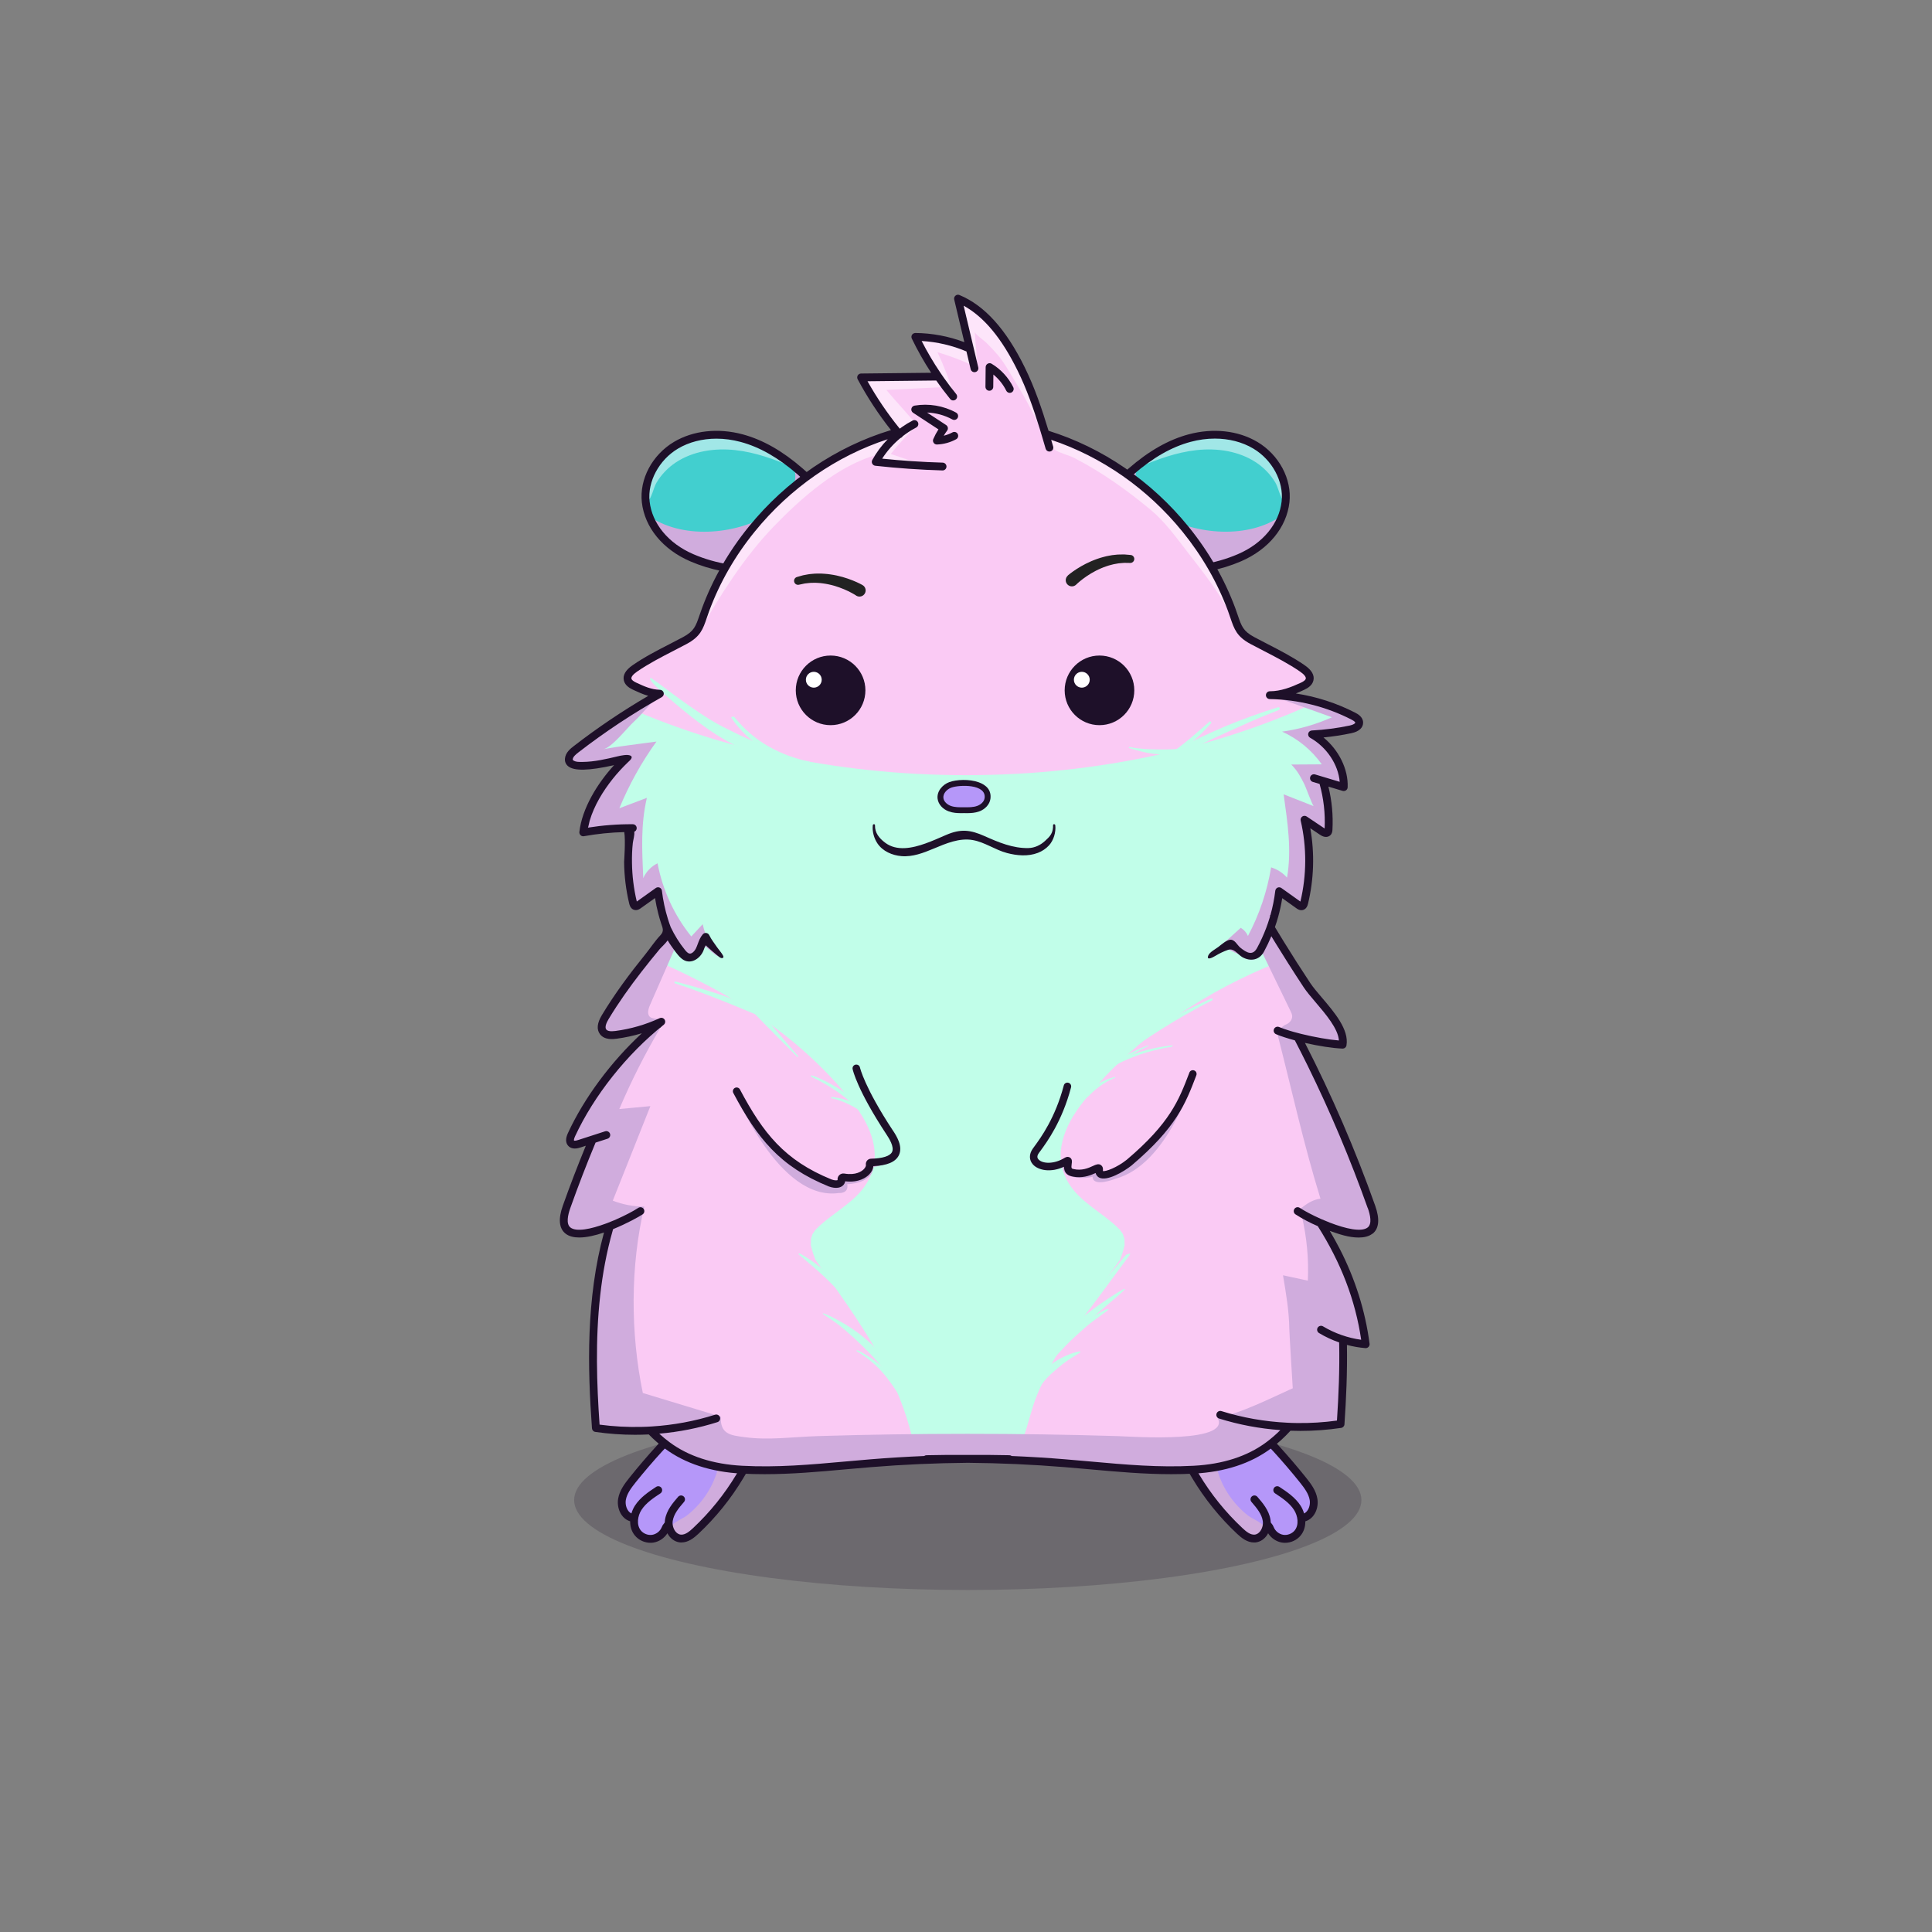
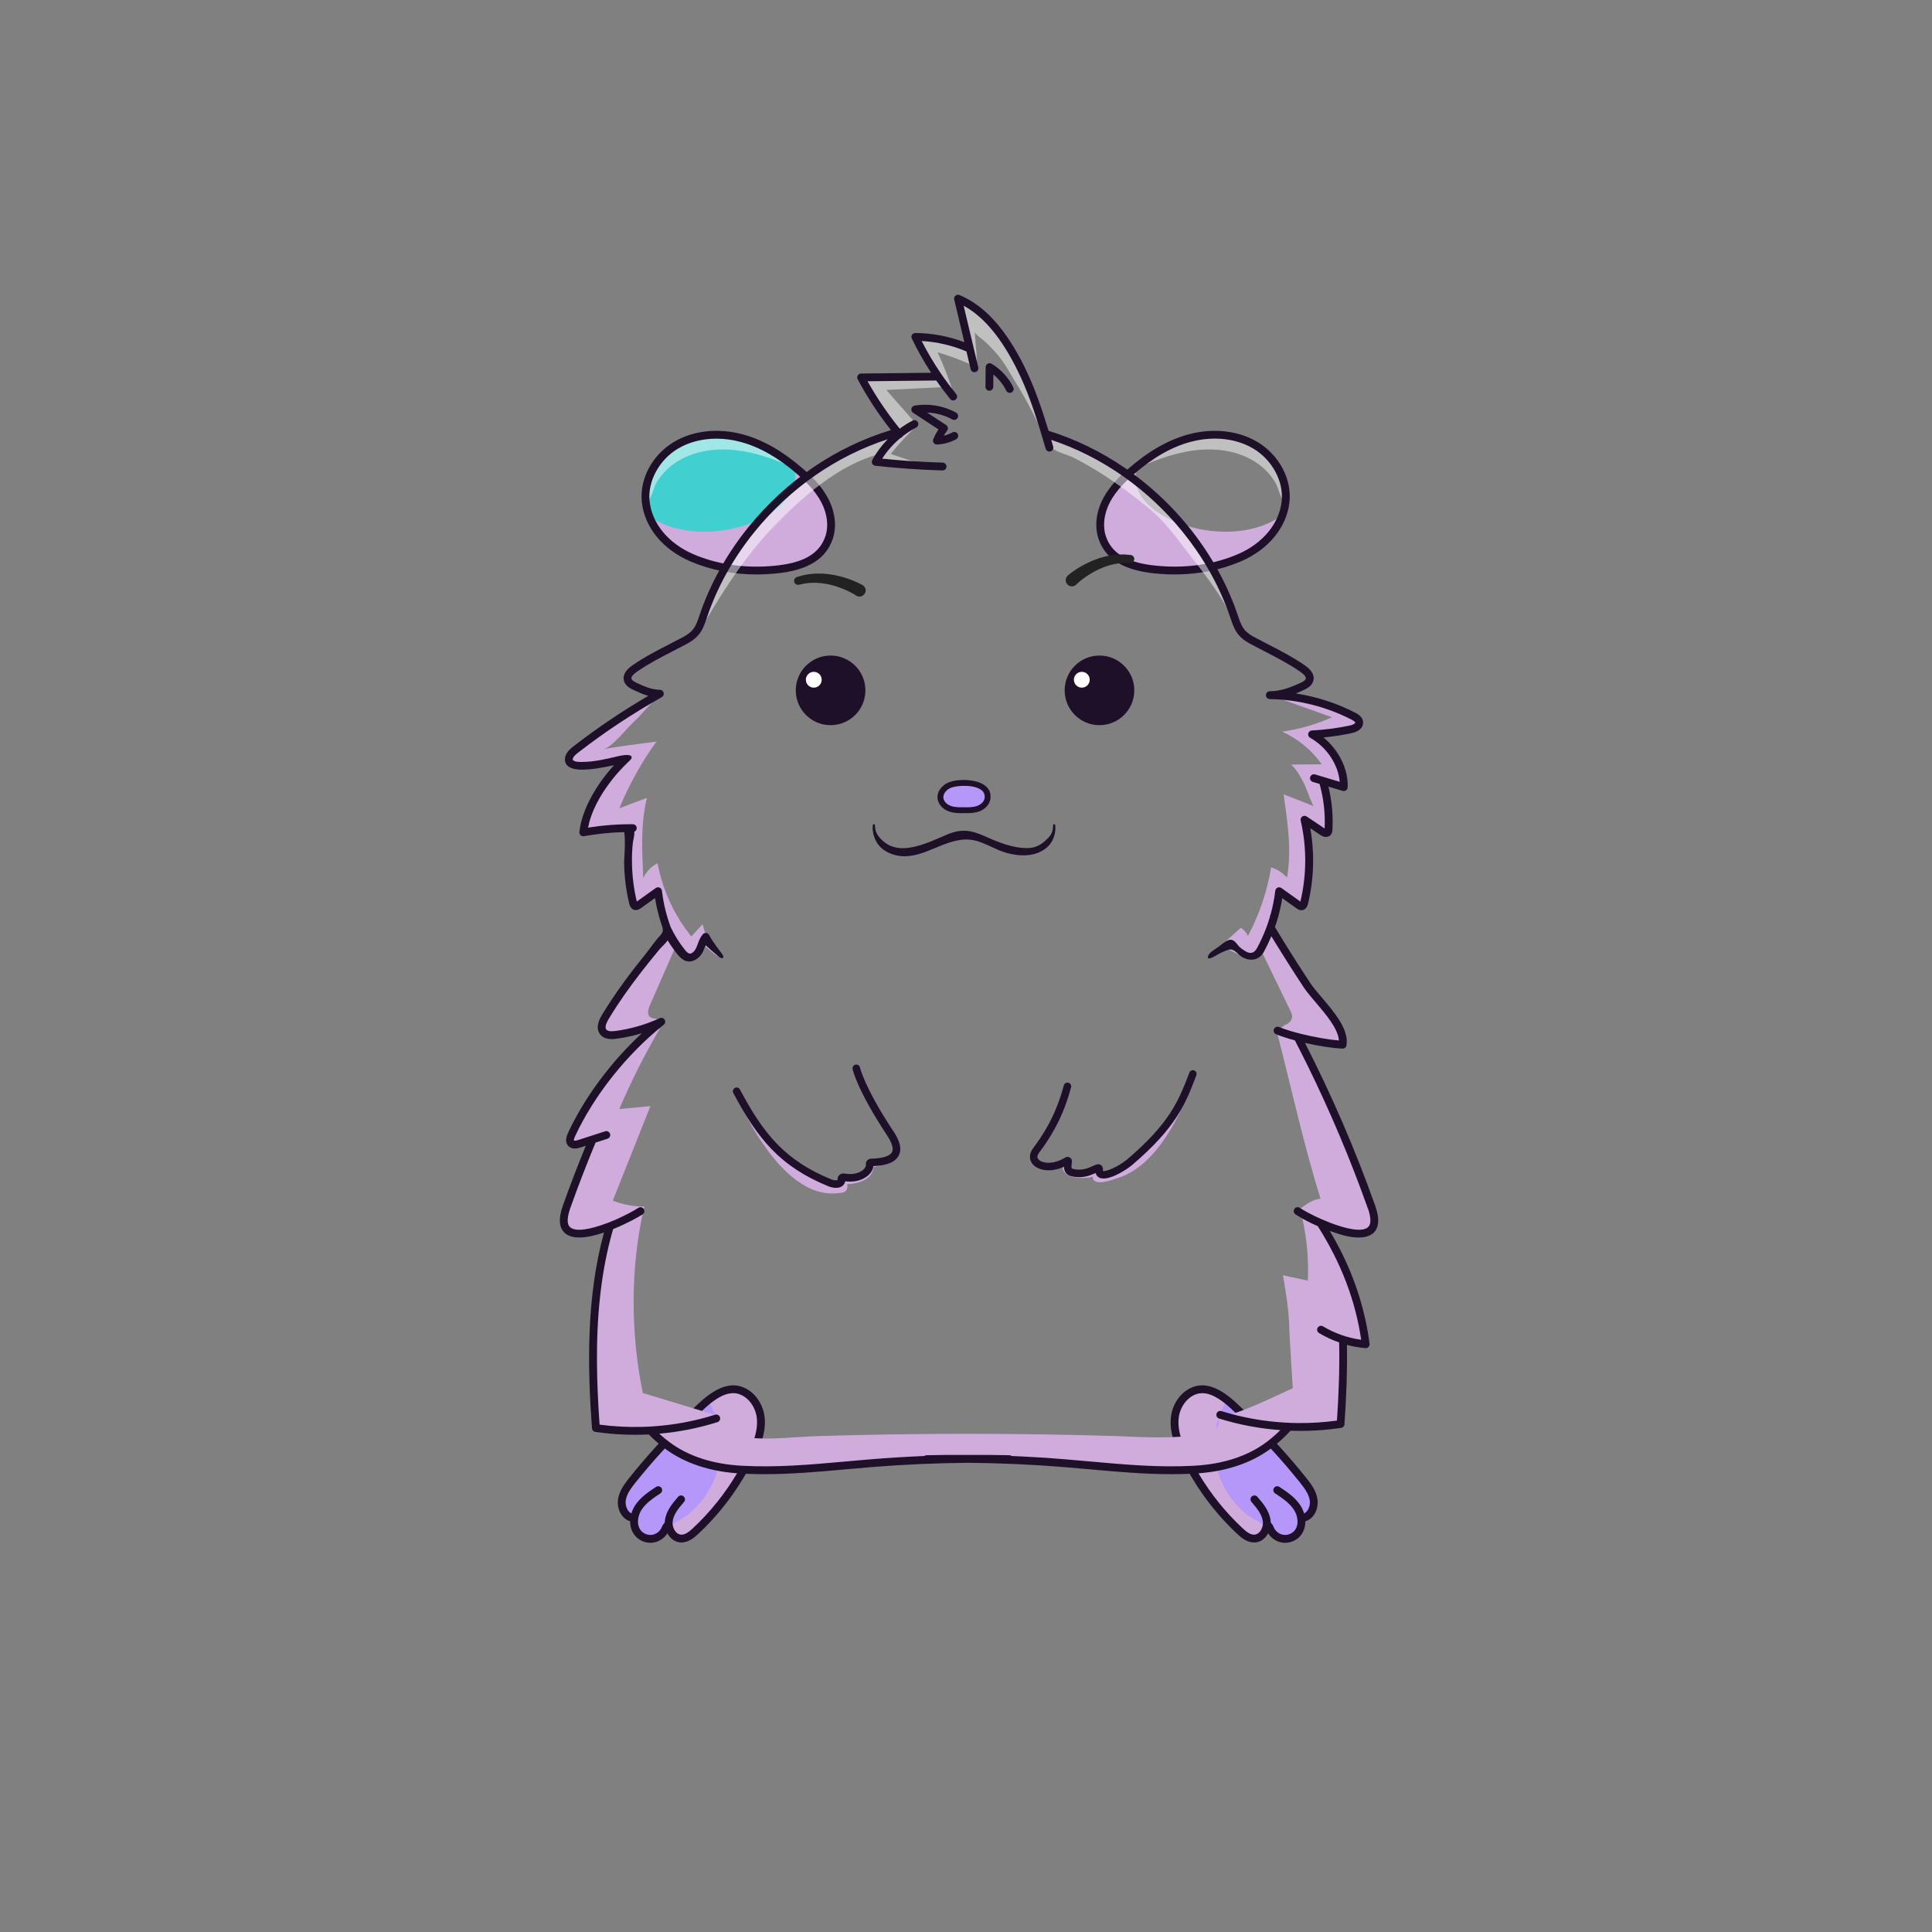
<svg xmlns="http://www.w3.org/2000/svg" xmlns:ns1="https://cryptohamsters.co/" viewBox="0 0 841.89 841.89">
  <rect x="0" y="0" width="841.89" height="841.89" fill="#808080" stroke="none" />
  <title>CryptoHamsters</title>
  <desc>
    <ns1:gene-1>7</ns1:gene-1>
    <ns1:gene-2>12713705</ns1:gene-2>
    <ns1:gene-3>16435956</ns1:gene-3>
    <ns1:gene-4>6131206</ns1:gene-4>
    <ns1:gene-5>11</ns1:gene-5>
    <ns1:gene-6>14581509</ns1:gene-6>
    <ns1:gene-7>7</ns1:gene-7>
    <ns1:gene-8>4</ns1:gene-8>
    <ns1:gene-9>4378575</ns1:gene-9>
    <ns1:gene-10>8036091</ns1:gene-10>
    <ns1:gene-11>14845369</ns1:gene-11>
    <ns1:gene-12>2</ns1:gene-12>
    <ns1:gene-13>15</ns1:gene-13>
    <ns1:gene-14>26</ns1:gene-14>
    <ns1:gene-15>2036684</ns1:gene-15>
    <ns1:gene-16>12445742</ns1:gene-16>
    <ns1:gene-17>1115809</ns1:gene-17>
    <ns1:gene-18>11900921</ns1:gene-18>
  </desc>
  <rect width="841.89" height="841.89" fill="transparent" />
  <g id="tail-texture">
</g>
  <g id="tail">
</g>
  <g id="ears-texture">
    <g id="ears-texture" clip-path="url(#clip-ears-base)">
      <polygon points="167.71 75.4 312.51 65.7 443.53 115.85 439.31 386.94 313.71 392.84 167.71 373.05 167.71 75.4" class="ears-texture-primary" fill="#42cfcf" />
-       <polygon points="673.69 107.76 555.15 85.11 450.54 116.92 447.31 383.83 577.26 392.84 673.69 385.99 673.69 107.76" class="ears-texture-primary" fill="#42cfcf" />
    </g>
  </g>
  <g id="ears">
    <defs>
      <clipPath id="clip-ears-base">
        <path id="w" data-name="fill" d="M358.66,218.48c2.72,5.21,3.38,10.87,1.8,15.52-1.27,3.78-3.55,6.66-6.95,8.83-3.34,2.13-7.74,3.54-13.44,4.28-1.49,.2-3.09,.35-4.88,.47-1.85,.13-3.69,.19-5.52,.19-9.91,0-19.44-1.87-27.87-5.5-11.14-4.8-18.45-13.65-19.57-23.69-1-8.96,4.26-18.76,12.78-23.83,4.9-2.92,10.84-4.46,17.19-4.46,3.57,0,7.19,.49,10.75,1.45,8.4,2.25,16.62,6.93,25.12,14.31,3.49,3.03,7.85,7.18,10.58,12.43Zm187.91-23.72c-4.9-2.92-10.84-4.46-17.19-4.46-3.57,0-7.18,.49-10.75,1.45-8.4,2.25-16.62,6.93-25.12,14.31-3.49,3.03-7.85,7.18-10.58,12.43-2.73,5.21-3.38,10.87-1.8,15.52,2.51,7.44,8.99,11.61,20.39,13.11,1.48,.2,3.07,.35,4.88,.47,1.85,.13,3.69,.19,5.52,.19,9.91,0,19.45-1.87,27.87-5.5,11.14-4.8,18.45-13.65,19.57-23.69,1-8.96-4.26-18.76-12.78-23.82Z" style="fill: #d91c5c;" />
      </clipPath>
    </defs>
    <g>
      <path id="x" data-name="light" d="M286.13,210.23c-1.46,2.42-2.05,6.85-4.14,8.57-1.98-7.23,1.88-16.21,7-21.27,7.5-7.41,18.97-9.88,29.36-8.06s19.77,7.46,27.74,14.36c-8.26-3.57-16.82-6.74-25.76-7.7-8.95-.96-18.4,.44-25.89,5.42-3.36,2.23-6.22,5.22-8.3,8.67Zm269.59,0c1.46,2.42,2.05,6.85,4.14,8.57,1.98-7.23-1.88-16.21-7-21.27-7.5-7.41-18.97-9.88-29.36-8.06s-19.77,7.46-27.74,14.36c8.26-3.57,16.82-6.74,25.76-7.7,8.95-.96,18.4,.44,25.89,5.42,3.36,2.23,6.22,5.22,8.3,8.67Z" fill="#fff" opacity="0.5" style="mix-blend-mode: overlay" />
      <path id="y" data-name="shadow" d="M334.86,224.34c3.54-2.1,6.84-4.91,9.05-8.41,1.95-3.08,3.6-8.15,2.04-11.66,.27,.6,1.88,1.39,2.42,1.82,.85,.68,1.68,1.39,2.48,2.12,1.38,1.25,2.74,2.57,4.05,3.9,2.7,2.75,4.8,6.11,5.9,9.82,2.12,7.19,.1,15.66-5.64,20.48-4.92,4.12-11.66,5.19-18.05,5.74-10.3,.9-20.89,.88-30.69-2.39-10.29-3.42-20.23-10.67-24.1-21.19,14.56,10.51,37.74,8.54,52.54-.23Zm171.28,0c-6.59-3.91-12.85-10.88-11.1-18.34-6.89,2.95-12.72,8.73-14.84,15.92s-.1,15.66,5.64,20.48c4.92,4.12,11.66,5.19,18.05,5.74,10.3,.9,20.89,.88,30.69-2.39,10.29-3.42,20.23-10.67,24.1-21.19-14.56,10.51-37.74,8.54-52.54-.23Z" fill="#d0acdd" style="mix-blend-mode: multiply;" />
      <path id="a`" data-name="line" d="M547.87,192.56c-8.33-4.96-19.23-6.15-29.91-3.29-8.79,2.36-17.34,7.22-26.13,14.85-3.65,3.17-8.24,7.54-11.18,13.17-3.03,5.82-3.75,12.21-1.95,17.52,1.41,4.18,3.95,7.48,7.68,9.94,3.73,2.46,8.64,4.07,14.79,4.89,1.55,.2,3.19,.36,5.04,.48,1.9,.14,3.8,.2,5.69,.2,10.26,0,20.15-1.95,28.89-5.72,11.99-5.17,19.88-14.79,21.1-25.75,1.11-10.07-4.51-20.65-14.01-26.3Zm10.62,25.92c-1.08,9.72-8.2,18.33-19.06,23-9.86,4.25-21.27,6.06-33,5.24-1.78-.12-3.37-.27-4.83-.47-11.04-1.45-17.3-5.44-19.69-12.54-1.5-4.44-.87-9.85,1.75-14.86,2.68-5.13,6.96-9.21,10.39-12.18,8.4-7.28,16.5-11.91,24.79-14.13,3.54-.95,7.08-1.42,10.53-1.42,6.12,0,11.93,1.47,16.75,4.34,8.25,4.9,13.33,14.36,12.37,23Zm-197.57-1.19c-2.94-5.64-7.52-10-11.18-13.17-8.79-7.63-17.34-12.49-26.13-14.85-10.68-2.86-21.58-1.67-29.91,3.29-9.49,5.65-15.12,16.23-14.01,26.3,1.22,10.96,9.1,20.58,21.1,25.75,8.75,3.77,18.63,5.72,28.89,5.72,1.89,0,3.78-.07,5.69-.2,1.85-.13,3.49-.29,5.04-.48,12.3-1.62,19.65-6.47,22.47-14.82,1.79-5.31,1.08-11.7-1.96-17.52Zm-1.27,16.43c-1.2,3.55-3.37,6.32-6.6,8.38-3.25,2.07-7.57,3.43-13.09,4.16-1.47,.2-3.04,.35-4.83,.47-11.73,.82-23.14-.99-33-5.24-10.85-4.68-17.98-13.28-19.06-23-.96-8.64,4.12-18.1,12.37-23,4.82-2.87,10.62-4.34,16.75-4.34,3.45,0,7,.47,10.53,1.42,8.29,2.22,16.39,6.84,24.79,14.13,3.43,2.98,7.71,7.05,10.39,12.18,2.62,5.01,3.26,10.42,1.75,14.86Z" style="fill: #1e1029;" />
    </g>
  </g>
  <g id="legs-texture">
-     <ellipse cx="421.72" cy="653.67" rx="171.53" ry="39.19" fill="#1e1029" opacity="0.2" />
    <g id="legs-texture" clip-path="url(#clip-legs-base)">
      <polygon points="168 463.87 312.8 454.16 443.82 504.31 439.61 775.41 314 781.31 168 761.51 168 463.87" class="skin-texture-primary" fill="#b597f9" />
      <polygon points="673.98 496.22 555.44 473.57 450.83 505.39 447.6 772.29 577.55 781.31 673.98 774.45 673.98 496.22" class="skin-texture-primary" fill="#b597f9" />
    </g>
  </g>
  <g id="legs">
    <defs>
      <clipPath id="clip-legs-base">
        <path d="M330.6,617.41c1.24,8.52-4.59,18.22-8.84,25.3l-.08,.14c-5.25,8.76-11.66,16.72-19.07,23.66-1.79,1.68-3.74,3.21-5.88,3.08-1.45-.09-2.44-.97-3.02-1.69-1.13-1.41-1.67-3.48-1.38-5.28,.49-3.14,2.52-5.69,5.12-8.69,.15-.17,.22-.39,.21-.62s-.12-.43-.29-.58c-.17-.15-.39-.22-.61-.21-.23,.02-.43,.12-.58,.29-2.21,2.56-4.91,5.69-5.51,9.54-.05,.31-.08,.65-.09,1.08v.19l-.2,.34-.02,.03h0c-.22,.35-.33,.47-.44,.6-.27,.3-.43,.52-.73,1.26-.79,1.96-2.71,3.49-4.79,3.82-.3,.05-.6,.07-.9,.07-1.82,0-3.67-.84-4.82-2.23-2.3-2.78-1.65-7.13,.19-9.99,2.05-3.21,5.48-5.47,8.5-7.46,.19-.13,.32-.32,.36-.54,.05-.22,0-.45-.12-.63-.26-.39-.79-.5-1.18-.25-3.17,2.09-6.76,4.45-9.01,7.97-.58,.92-1.07,2-1.41,3.14l-.28,.95-.9-.43c-2.42-1.16-3.31-4.34-2.91-6.74,.5-2.94,2.4-5.52,4.48-8.11,7.39-9.22,15.48-18.09,24.03-26.35,.46-.44,.94-.91,1.43-1.41l.52-.51c5.46-5.45,12.94-12.92,20.1-10.42,4.16,1.44,7.44,5.74,8.16,10.68Z" style="fill: #f16ea5;" />
-         <path d="M290.4,663.88s-.04,.06-.05,.09v.02s.03-.06,.05-.11Z" style="fill: #f16ea5;" />
        <path d="M571.56,653.52c-.5-2.94-2.4-5.51-4.48-8.11-7.42-9.26-15.51-18.12-24.04-26.35-.61-.58-1.26-1.22-1.96-1.94-5.45-5.44-12.93-12.88-20.09-10.4-4.17,1.44-7.45,5.74-8.16,10.69-1.24,8.52,4.59,18.22,8.84,25.3l.09,.15c5.24,8.75,11.66,16.71,19.07,23.65,1.79,1.68,3.74,3.21,5.88,3.08,1.45-.09,2.44-.97,3.02-1.69,1.13-1.41,1.67-3.49,1.38-5.28-.49-3.14-2.52-5.69-5.12-8.7-.15-.17-.22-.39-.21-.62,.02-.22,.12-.43,.29-.58,.17-.15,.4-.21,.62-.21,.23,.02,.43,.12,.58,.29,2.19,2.52,4.91,5.66,5.52,9.55,.05,.3,.08,.64,.09,1.06v.2l.09,.17c.06,.12,.1,.16,.1,.15,.23,.36,.35,.5,.47,.64,.27,.3,.43,.52,.73,1.26,.79,1.96,2.72,3.5,4.79,3.82,.3,.05,.6,.07,.91,.07,1.82,0,3.67-.84,4.82-2.23,2.3-2.78,1.65-7.13-.19-9.99-2.05-3.22-5.48-5.47-8.5-7.46-.19-.13-.32-.32-.37-.54-.05-.22,0-.45,.12-.63,.26-.39,.79-.5,1.18-.24,3.17,2.09,6.76,4.45,9.01,7.97,.59,.92,1.08,2.01,1.42,3.14l.28,.95,.9-.43c2.42-1.16,3.31-4.34,2.91-6.75Z" style="fill: #f16ea5;" />
      </clipPath>
    </defs>
    <g>
      <path id="shadow-16" data-name="shadow" d="M312.53,641.19c3.03-10.08,1.68-21.39-3.65-30.47,3.38-3.69,9.04-5.11,13.76-3.43,15.45,5.48,6.44,25.73,.68,35.16-4.78,7.84-10.95,14.73-17.09,21.57-1.56,1.74-3.15,3.51-5.17,4.7-2.19,1.3-9.28,2.43-9.46-1.92-.11-2.74,5.76-4.86,7.65-6.34,6.24-4.87,10.98-11.68,13.26-19.27Zm218.08,0c-3.03-10.08-1.68-21.39,3.65-30.47-3.38-3.69-9.04-5.11-13.76-3.43-15.45,5.48-6.44,25.73-.68,35.16,4.78,7.84,10.95,14.73,17.09,21.57,1.56,1.74,3.15,3.51,5.17,4.7,2.19,1.3,9.28,2.43,9.46-1.92,.11-2.74-5.76-4.86-7.65-6.34-6.24-4.87-10.98-11.68-13.26-19.27Z" fill="#d0acdd" style="mix-blend-mode: multiply;" />
      <path id="line-15" data-name="line" d="M333.12,617.04c-.86-5.96-4.73-10.96-9.85-12.73-8.67-3.02-17.14,5.43-22.75,11.02-.67,.68-1.31,1.31-1.91,1.89-8.61,8.32-16.78,17.26-24.25,26.6-2.3,2.86-4.39,5.72-5,9.28-.65,3.87,1.14,8.58,5.25,9.83-.03,2.18,.54,4.38,2.06,6.2,1.64,1.99,4.21,3.16,6.78,3.16,.43,0,.88-.03,1.31-.1,2.48-.4,4.73-1.94,6.07-4.06,.25,.48,.54,.94,.88,1.37,1.27,1.58,2.98,2.52,4.85,2.64,.14,0,.28,0,.42,0,2.92,0,5.35-1.9,7.37-3.78,7.57-7.1,14.14-15.24,19.52-24.21l.08-.14c4.45-7.42,10.54-17.58,9.18-26.98Zm-12.1,25.23l-.09,.14c-5.2,8.69-11.57,16.58-18.92,23.47-1.66,1.56-3.44,2.97-5.24,2.86-1.14-.07-1.94-.78-2.41-1.37-.99-1.23-1.46-3.04-1.21-4.62,.46-2.92,2.41-5.37,4.92-8.27,.62-.71,.54-1.79-.17-2.4-.71-.62-1.79-.54-2.4,.17-2.25,2.61-5.07,5.85-5.71,9.96-.07,.39-.09,.79-.1,1.19-.02,.03-.04,.05-.06,.08-.2,.32-.29,.42-.38,.52-.34,.37-.55,.68-.89,1.51-.68,1.69-2.35,3.02-4.14,3.3-1.79,.29-3.78-.46-4.94-1.86-2.04-2.47-1.42-6.39,.25-8.99,1.95-3.05,5.3-5.26,8.25-7.21,.78-.52,1-1.57,.48-2.35s-1.57-1-2.35-.48c-3.24,2.13-6.91,4.56-9.26,8.22-.63,.99-1.15,2.13-1.51,3.36-1.91-.92-2.8-3.63-2.44-5.84,.47-2.75,2.3-5.22,4.3-7.72,7.39-9.21,15.45-18.05,23.96-26.27,.61-.59,1.27-1.24,1.95-1.92,5.3-5.3,12.56-12.55,19.23-10.23,3.88,1.34,6.93,5.36,7.6,10,1.19,8.2-4.54,17.77-8.73,24.74Zm253.04,10.83c-.59-3.56-2.7-6.42-5-9.28-7.47-9.32-15.63-18.27-24.25-26.6-.6-.57-1.24-1.21-1.91-1.88-5.6-5.6-14.08-14.05-22.75-11.03-5.13,1.78-8.99,6.77-9.85,12.73-1.36,9.4,4.73,19.56,9.17,26.98l.08,.14c5.37,8.97,11.94,17.11,19.52,24.21,2.01,1.89,4.45,3.78,7.37,3.78,.14,0,.28,0,.42,0,1.86-.12,3.58-1.06,4.85-2.64,.34-.42,.63-.88,.88-1.37,1.34,2.12,3.59,3.66,6.07,4.06,.43,.07,.88,.1,1.31,.1,2.58,0,5.14-1.17,6.78-3.16,1.51-1.83,2.09-4.03,2.06-6.2,4.11-1.25,5.91-5.96,5.25-9.83Zm-5.79,6.4c-.37-1.22-.88-2.37-1.51-3.36-2.35-3.66-6.02-6.09-9.26-8.22-.78-.52-1.84-.3-2.35,.48-.52,.78-.3,1.84,.48,2.35,2.96,1.95,6.31,4.16,8.25,7.21,1.67,2.6,2.29,6.53,.25,8.99-1.16,1.4-3.15,2.15-4.94,1.86-1.79-.28-3.46-1.61-4.14-3.3-.34-.83-.55-1.14-.89-1.51-.09-.1-.18-.2-.38-.52-.02-.03-.04-.05-.06-.08,0-.4-.03-.8-.1-1.19-.65-4.11-3.45-7.35-5.71-9.96-.61-.71-1.68-.79-2.4-.17-.71,.61-.79,1.68-.17,2.4,2.51,2.9,4.46,5.35,4.92,8.27,.26,1.57-.22,3.38-1.21,4.62-.47,.59-1.27,1.3-2.41,1.37-1.82,.11-3.59-1.3-5.24-2.86-7.35-6.88-13.72-14.78-18.92-23.47l-.08-.14c-4.19-6.98-9.92-16.54-8.73-24.74,.67-4.64,3.72-8.66,7.6-10,6.67-2.31,13.92,4.93,19.24,10.23,.68,.69,1.33,1.33,1.95,1.92,8.52,8.22,16.58,17.06,23.96,26.27,2,2.5,3.83,4.96,4.3,7.72,.37,2.21-.53,4.92-2.44,5.84Z" style="fill: #1e1029;" />
    </g>
  </g>
  <g id="body-texture">
    <g id="body-texture" clip-path="url(#clip-body-base)">
      <rect width="841.89" height="841.89" class="body-texture-primary" fill="#c1fee9" />
      <path d="M673.41,65.7H168V218.94c37.66,69.34,136.72,118.85,252.99,118.85s215.33-49.51,252.99-118.85h0V66.12c-.19-.15-.38-.29-.57-.42h0Z" class="body-texture-secondary" fill="#facaf4" />
-       <path d="M393.8,680.1c11.38-26.72,6.31-55.13-6.17-80.72-6.99-14.34-16.17-27.68-25.48-40.85-2.25-3.17-4.55-6.33-6.78-9.52-.09-.22-.17-.43-.26-.65-.45-1.13-.86-2.27-1.19-3.44-.16-.57-.31-1.14-.45-1.72-.13-.55-.19-.76-.21-.83,.02,.06,.09,.19,.09-.3,0-.57-.02-1.13,0-1.69,0,0,.08-.51,.11-.84,.16-.36,.62-1.75,.6-1.78,.12-.16,.89-1.31,1.29-1.87,.05-.04,.1-.09,.17-.15,.49-.46,.94-.94,1.44-1.4,6.93-6.42,15.93-10.76,20.83-18.91,7.23-12.03,1.79-24.86-6.34-35.16-12.88-16.32-28.82-30.02-46.87-41.52-6.32-4.02-12.89-7.73-19.66-11.13-10.1-5.27-20.64-9.85-31.39-13.92-15.94-6.04-32.39-11.29-49.26-14.69-18.01-3.63-36.91-4.99-55.01-1.06-.42,.09-.84,.19-1.25,.29v383.06h118.87c23.25-9.28,44.19-22.44,62.03-39.03,19.04-17.72,35.03-39,44.9-62.17Z" class="body-texture-secondary" fill="#facaf4" />
      <path d="M654.24,397.22c-6.46,.11-12.91,.48-19.34,1.13-6.58,.66-13.12,1.72-19.58,3.01-6.31,1.26-12.61,2.54-18.83,4.15-11.62,3.01-23.1,6.83-33.98,11.66-15.42,5.74-30.14,12.94-43.72,21.58-18.06,11.5-33.99,25.2-46.87,41.52-8.13,10.3-13.57,23.13-6.34,35.16,4.9,8.15,13.9,12.5,20.83,18.91,.49,.46,.95,.94,1.44,1.4,.07,.06,.12,.11,.17,.15,.4,.57,1.17,1.71,1.29,1.87-.02,.03,.44,1.42,.6,1.78,.04,.33,.11,.85,.11,.84,.01,.57,0,1.13,0,1.69,0,.48,.06,.36,.09,.3-.02,.07-.08,.28-.21,.83-.14,.58-.28,1.15-.45,1.72-.33,1.16-.75,2.31-1.19,3.44-.08,.22-.17,.43-.26,.65-2.23,3.19-4.53,6.35-6.78,9.52-9.31,13.17-18.49,26.5-25.48,40.85-12.48,25.59-17.55,54-6.17,80.72,9.87,23.17,25.86,44.46,44.9,62.17,17.83,16.59,38.77,29.75,62.02,39.03h117.49V397.83c-.13-.02-.25-.05-.39-.06-6.41-.6-12.92-.66-19.36-.56Z" class="body-texture-secondary" fill="#facaf4" />
      <path d="M283.41,295.43c-.28,.31-1.01,.8,6.8,7.67,11.18,9.83,18.81,15.18,23.73,18.15,4.16,2.5,8.38,4.73,12.7,6.67,2.07,.93,4.17,1.96,6.34,2.34,2.29,.41,4.57,.67,6.87,1.02,1.1,.17,1.18-2.05,.25-2.49-2.06-.97-4.14-2.19-6.16-3.34-1.97-1.12-4.14-1.87-6.25-2.7,0,0-3.56-1.41-12.62-6.01-13.08-6.64-31.15-21.88-31.66-21.31Z" class="body-texture-primary" fill="#c1fee9" />
      <path d="M294.15,428.5c7.39,2.43,14.67,5.2,21.88,8.1,3.6,1.44,7.19,2.89,10.76,4.41,1.72,.73,3.44,1.44,5.17,2.16,.9,.37,1.8,.75,2.69,1.13s1.83,.95,2.83,.93c.9-.02,1.23-1.04,.69-1.67-.65-.78-1.76-1.11-2.66-1.53-.85-.4-1.71-.79-2.57-1.19-1.7-.78-3.41-1.52-5.14-2.23-3.62-1.47-7.27-2.88-10.96-4.17-7.4-2.57-14.9-4.73-22.48-6.71-.5-.13-.7,.61-.21,.77h0Z" class="body-texture-primary" fill="#c1fee9" />
      <path d="M527.79,435.12c-7.06,3.22-14.03,6.63-20.75,10.51s-13.37,8.14-19.73,12.71c-1.8,1.29-3.56,2.64-5.31,4-.82,.64-1.64,1.29-2.46,1.94-.87,.69-1.88,1.34-2.49,2.27-.49,.74,.16,1.76,1.06,1.41,1.7-.65,3.19-2.23,4.64-3.33s3.03-2.26,4.56-3.38c3.11-2.27,6.23-4.51,9.42-6.66,6.43-4.33,12.96-8.48,19.69-12.32,3.86-2.2,7.75-4.34,11.73-6.33,.51-.25,.2-1.07-.34-.83h0Z" class="body-texture-primary" fill="#c1fee9" />
      <path d="M482.62,566.07c-13.72,9.11-25.55,20.57-33.9,28.8-10.53,10.37-20.84,21.31-29.13,33.45-.93,1.35,1.2,2.95,2.34,1.74,10.05-10.66,19.53-21.81,29.84-32.26,7.15-7.26,18.24-18.68,32.02-30.27,2.1-1.76,6.66-5.55,6.38-5.9-.29-.37-5.87,3.33-7.55,4.45Z" class="body-texture-primary" fill="#c1fee9" />
      <path d="M367.99,579.36c11.66,10.01,18.79,18.79,21.02,22.76,.35,.62,1.45,.2,1.18-.5-1.97-5.17-4.72-9.69-8.45-13.79-1.08-1.19-5.14-5.62-12.69-10.3-4.86-3.02-10.28-5.59-10.52-5.19-.23,.38,4.41,2.69,9.45,7.02Z" class="body-texture-primary" fill="#c1fee9" />
      <path d="M468.84,579.47c-10.21,8.64-17.12,16.11-24.36,27.38-1,1.56-1.91,3.18-2.82,4.8-.88,1.55-2.06,3.31-2.34,5.09-.11,.71,.81,1.37,1.4,.84,1.12-1.03,1.88-2.54,2.67-3.84,.87-1.43,1.82-2.81,2.73-4.22,1.76-2.72,3.61-5.38,5.52-8,3.85-5.27,8.12-10.27,12.62-14.99,2.59-2.72,5.44-5.19,8.22-7.71,3.9-3.52,10.84-7.9,10.58-8.28-.12-.17-1.42-.69-11.19,6.37,0,0-1.69,1.41-3.04,2.55Z" class="body-texture-primary" fill="#c1fee9" />
      <path d="M556.89,308.21c-15.38,4.77-30.32,10.86-44.45,18.62-3.99,2.19-8.07,4.32-11.59,7.24-.54,.45,.04,1.45,.69,1.19,3.66-1.41,7.03-3.37,10.5-5.18s7.2-3.65,10.81-5.44c7.16-3.55,14.46-6.77,21.75-10.03,4.15-1.85,8.39-3.54,12.62-5.19,.74-.29,.46-1.46-.34-1.22h0Z" class="body-texture-primary" fill="#c1fee9" />
      <path d="M527.01,314.48c-3.61,3.19-7.21,6.39-10.98,9.4-1.86,1.48-3.77,2.9-5.69,4.32-.93,.69-1.88,1.35-2.78,2.07s-2,1.41-2.77,2.3c-.41,.48,.22,.99,.69,.84,1.11-.35,2.18-1.13,3.19-1.72s1.96-1.29,2.92-1.97c1.99-1.42,3.9-2.95,5.77-4.52,3.7-3.08,7.23-6.39,10.38-10.03,.38-.44-.31-1.08-.74-.7h0Z" class="body-texture-primary" fill="#c1fee9" />
      <path d="M492.27,325.52c4.13,.86,8.39,1.04,12.6,1.06,2.03,0,4.05,.03,6.08-.07s4.01-.39,6.01-.2c.78,.07,.61,.86,.03,1.11-1.96,.82-4.13,1.03-6.24,1.18s-4.43,.21-6.63,.03c-4.17-.34-8.18-1.46-12.15-2.7-.35-.11,.09-.45,.3-.4h0Z" class="body-texture-primary" fill="#c1fee9" />
      <path d="M318.71,312.85c3.83,5.63,8.71,10.08,14.36,13.82,2.8,1.85,5.91,3.32,9.07,4.46,1.62,.59,3.27,1.07,4.95,1.46s3.48,.95,5.12,.68c.43-.07,1.55-.58,.86-1.12-.59-.46-1.46-.51-2.17-.66-.77-.17-1.53-.36-2.29-.58-1.58-.45-3.16-.94-4.7-1.5-3.05-1.11-5.99-2.48-8.83-4.06-5.78-3.23-10.94-7.74-15.07-12.9-.3-.38-1.63-.08-1.3,.4h0Z" class="body-texture-primary" fill="#c1fee9" />
      <path d="M347.83,460.28c-4.21-4.85-8.33-9.77-12.53-14.63-2.09-2.42-4.22-4.82-6.39-7.17-1.1-1.19-2.22-2.37-3.36-3.53s-2.28-2.53-3.68-3.39c-.26-.16-1.71-.37-1.44,.33,.52,1.32,1.75,2.44,2.67,3.51,1.04,1.22,2.11,2.41,3.19,3.58,2.25,2.44,4.56,4.83,6.88,7.2,4.67,4.81,9.46,9.49,14.16,14.27,.17,.17,.75,.12,.5-.17h0Z" class="body-texture-primary" fill="#c1fee9" />
      <path d="M353.34,468.93c.97,.84,2.44,1.33,3.57,1.95,1.29,.71,2.57,1.44,3.84,2.19,2.48,1.47,4.83,3.11,7.12,4.87s4.46,3.61,6.53,5.58c1.08,1.03,2.09,2.13,3.23,3.09s1.94,2.2,3.16,2.98c.36,.23,1.4,.13,1.16-.52-.51-1.35-1.76-2.35-2.61-3.48s-1.94-2.07-2.97-3.03c-2.23-2.06-4.59-3.97-7.08-5.71s-4.91-3.2-7.46-4.6c-1.31-.72-2.62-1.41-4-1.99s-2.83-1.42-4.28-1.62c-.17-.02-.41,.13-.22,.29h0Z" class="body-texture-primary" fill="#c1fee9" />
      <path d="M362.29,478.55c2.64,.53,5.17,1.5,7.59,2.68,1.21,.59,2.39,1.2,3.53,1.92s2.28,1.62,3.48,2.34c.37,.22,1.65-.29,1.23-.78-.89-1.04-2.09-1.8-3.24-2.52s-2.46-1.46-3.77-2.01c-2.67-1.13-5.47-1.77-8.35-2.14-.28-.04-.98,.42-.47,.52h0Z" class="body-texture-primary" fill="#c1fee9" />
      <path d="M510.64,455.54c-12.37,1.35-24.53,5.81-34.79,12.87-2.59,1.78-5.37,3.69-7.23,6.27-.21,.29,1.2,0,1.34-.09,3.24-2.1,6.26-4.52,9.51-6.6s6.3-3.82,9.67-5.39c6.65-3.1,13.77-5.23,21.01-6.39,.41-.07,1.52-.78,.5-.67h0Z" class="body-texture-primary" fill="#c1fee9" />
      <path d="M500.19,455.56c-3.6,1.37-7.07,2.87-10.41,4.82-3.35,1.96-6.52,4.19-9.55,6.65s-5.9,5.24-8.5,8.24c-1.32,1.52-2.61,3.08-3.78,4.73-.53,.75-1.02,1.52-1.51,2.3-.44,.7-1.26,1.62-1.2,2.51,.07,1.01,1.73,.22,2.08-.06,1.45-1.15,2.42-3.03,3.55-4.52s2.21-2.97,3.4-4.39c2.33-2.79,4.87-5.32,7.48-7.81s5.54-4.63,8.5-6.57c3.16-2.07,6.49-4.01,9.93-5.52,.28-.13,.44-.56,0-.39h0Z" class="body-texture-primary" fill="#c1fee9" />
      <path d="M485.65,469.33c-2.78,.77-5.46,1.79-7.89,3.36-1.19,.77-2.34,1.61-3.39,2.56-.53,.48-1.03,.97-1.52,1.48s-.81,1.1-1.19,1.71c-.2,.32,.11,.52,.39,.57,.39,.06,.85-.08,1.14-.35,.5-.48,1.05-.87,1.53-1.37s.95-.96,1.45-1.42c.95-.86,1.92-1.7,2.97-2.44,2.09-1.48,4.3-2.85,6.7-3.75,.38-.14,.13-.44-.19-.35h0Z" class="body-texture-primary" fill="#c1fee9" />
      <path d="M373.03,588.6c3.98,2.39,7.67,5.29,10.84,8.69,1.58,1.7,3.02,3.54,4.38,5.42,.68,.94,1.29,1.92,1.96,2.86,.76,1.06,1.5,2.35,2.47,3.24,.18,.16,1.55,.23,1.54-.11-.01-1.1-.83-2.37-1.34-3.32s-1.17-1.82-1.8-2.67c-1.51-2.04-3.23-3.9-5.06-5.65-3.6-3.44-7.66-6.35-12.12-8.58-.2-.1-.92,.1-.87,.13h0Z" class="body-texture-primary" fill="#c1fee9" />
      <path d="M347.94,546.53c3.73,3.2,7.52,6.28,11.1,9.66,1.78,1.67,3.51,3.4,5.21,5.15,.9,.93,1.81,1.8,2.74,2.69s1.81,1.87,2.88,2.57c.23,.15,1.27-.07,1.12-.47-.38-1.04-1.19-1.94-1.86-2.81-.77-.99-1.53-1.92-2.41-2.83-1.81-1.87-3.7-3.64-5.66-5.34-3.85-3.33-8.06-6.47-12.52-8.93-.15-.08-.8,.13-.6,.3h0Z" class="body-texture-primary" fill="#c1fee9" />
      <path d="M444.16,628.03c-.03,.26,.02,.39,.1,.44,.3,.19,1.23-.58,1.3-.79,.59-1.85,1.29-3.64,1.81-5.5,.52-1.86,1.06-3.72,1.63-5.57,1.74-5.68,2.43-8.57,3.31-10.45,2.09-4.43,5.13-7.02,8.72-10.09,5.54-4.73,10.06-6.5,9.81-7.02-.24-.51-4.73,.73-8.89,2.99-4.04,2.19-6.81,4.81-8.37,6.47,0,0-7.21,7.67-9.42,29.53Z" class="body-texture-primary" fill="#c1fee9" />
      <path d="M490.41,547.07c1.03-1.25,.6-.6,.32-.28s-.61,.63-.88,.96c-.93,1.13-1.85,2.27-2.8,3.4-1.82,2.16-3.68,4.29-5.46,6.48-3.59,4.42-7.23,8.8-10.79,13.23s-6.89,8.55-10.3,12.86-6.8,8.15-8.96,12.82c-.54,1.17,2.3-.38,2.56-.63,7.86-7.49,13.97-16.59,20.45-25.11,6.09-8.02,11.95-16.16,17.93-24.24,.5-.67-1.76,.13-2.08,.51h0Z" class="body-texture-primary" fill="#c1fee9" />
    </g>
  </g>
  <g id="body">
    <defs>
      <clipPath id="clip-body-base">
-         <path id="c" data-name="fill" d="M564.74,527.32c-.13,.2-.17,.42-.12,.65,.04,.22,.17,.41,.36,.53,.52,.34,1.3,.82,2.3,1.37,2.32,1.3,5.76,3.06,9.51,4.63l.71,.27,.11,.42c2.39,8.42,7,16.13,9.98,24.43,1.54,4.3,2.91,8.66,4.07,13.08,.31,1.13,2.61,12.91,2.86,12.93-3.49-.18-6.83-1.01-10.16-1.7,.88,2.12,.11,5.88,.1,8.18,0,3.32-.07,6.63-.17,9.95-.18,5.7-.48,11.39-.87,17.08l-.05,.69-.68,.09c-5.77,.79-11.65,1.15-17.48,1.08-1.59-.02-3.01-.07-4.35-.14-2.94-.14-5.87-.39-8.78-.76-5.75-.71-11.44-1.85-16.99-3.43-1.05-.28-2.08-.6-3.12-.92-.44-.14-.92,.11-1.06,.56-.07,.22-.04,.45,.06,.65,.05,.09,.11,.17,.19,.23,.09,.08,.2,.15,.31,.19,4.84,1.51,9.8,2.71,14.84,3.57,3.85,.67,7.73,1.15,11.65,1.43l1.86,.14-1.32,1.32c-1.95,1.94-4.04,3.74-6.21,5.36-8.38,6.22-19.18,9.73-32.1,10.42-15.27,.82-29.78-.48-45.13-1.86l-1.77-.16c-3.03-.27-6.08-.54-9.14-.79-7.62-.63-15.47-1.11-23.33-1.44h-.26l-.22-.17c-.1-.08-.26-.16-.49-.17-5.97-.14-12.04-.18-18.06-.13h-.16c-5.98-.05-12,0-17.92,.13-.17,0-.33,.06-.48,.17l-.23,.17h-.28c-7.84,.32-15.69,.81-23.32,1.44-3.03,.25-6.04,.51-9.04,.78l-2.06,.19c-11.98,1.07-23.44,2.1-35.15,2.1-3.25,0-6.5-.08-9.8-.25-12.93-.69-23.72-4.2-32.1-10.42-1.52-1.13-3.06-2.41-4.56-3.78l-1.42-1.31,1.92-.17c4.98-.43,9.91-1.17,14.75-2.23,3.54-.76,7.01-1.68,10.42-2.76,.44-.14,.69-.62,.55-1.07-.07-.21-.22-.39-.42-.49-.2-.11-.43-.13-.64-.06-4.85,1.54-9.81,2.75-14.84,3.62-4.25,.75-8.55,1.26-12.88,1.53-1.41,.09-2.85,.15-4.4,.19-6.21,.16-12.46-.17-18.58-.99l-.69-.09-.05-.69c-1.08-15.41-2.02-35.74,.27-56.36v-.07c1.13-10.07,2.97-19.63,5.47-28.4l.29-1.05,.38-.16c4.28-1.73,8.18-3.73,10.61-5.1,.93-.54,1.66-.97,2.1-1.26,.2-.12,.32-.31,.37-.53,.05-.22,0-.45-.12-.64-.12-.2-.31-.32-.54-.37-.22-.04-.45,0-.64,.12-.18,.12-.37,.24-.56,.36-2.36,1.49-5.75,3.24-9.25,4.76-.25,.11-.52,.23-.79,.34l-.19,.08c-.97,.42-2,.82-3.14,1.26-.1,.04-.2,.08-.31,.12l-.18,.06c-5.63,2.08-13,4.03-16.16,1.54-1.9-1.49-2.01-4.65-.33-9.39,3.51-9.88,7.81-19.55,10.84-29.56-2.6,.33-5.21,.67-7.81,1-.61,.08-1.31,.13-1.77-.28-.7-.61-.37-1.73,.03-2.58,3.86-8.29,8.64-16.15,14.13-23.46,2.75-3.65,5.68-7.18,8.77-10.56,2.96-3.23,6.67-6.03,8.73-9.89l.15-.29,.31-.11c2.12-.78,4.18-1.57,5.89-2.27,.27-.12,.54-.23,.78-.33,.04-.02,.08-.03,.12-.05,.39-.17,.59-.59,.5-.99,0-.04-.03-.09-.04-.13s-.04-.08-.06-.13c-.23-.34-.66-.49-1.05-.33-.91,.38-1.96,.82-3.13,1.27-5.57,2.18-12.37,3.08-18.33,2.46-1.14-.12-2.47-.44-2.9-1.5-.37-.91,.1-1.92,.57-2.78,3.87-7.09,8.11-14.01,12.95-20.48,4.39-5.87,10.57-10.55,12.47-17.79,0,0,0-.02,0-.03,.02-.04,.03-.09,.04-.14,0-.03,.02-.06,.03-.09,1.55-6.26-.63-12.67-1.33-18.9-.03-.3-.23-.56-.51-.69-.26-.11-.59-.08-.83,.1l-9.3,6.63-.29-1.23c-1.39-5.81-2.1-11.77-2.12-17.75-.02-3.09,2.48-11.69-.6-13.61-1.71-1.06-3.88-.89-5.88-.69-3.65,.38-7.31,.76-10.96,1.15-.8,.08-1.76,.09-2.19-.58-.35-.54-.17-1.24,.02-1.84,1.98-6.2,4.81-12.13,8.36-17.58,1.97-3.03,4.68-8.38,8.07-10.04-4.38-.14-9.21-.31-13.55,.32-2.99,.43-5.9,1.95-8.61-.52-.25-.24-.51-.55-.45-1.16,.1-1.38,1.44-2.52,2.79-3.57,11.39-8.81,23.55-16.88,36.13-23.98,.11-.06,.21-.12,.32-.18,.32-.19,.49-.59,.41-.96-.09-.37-.43-.63-.81-.64-3.98-.08-7.03-1.5-10.57-3.15-1.62-.74-2.46-1.47-2.68-2.31-.3-1.18,.63-2.52,2.76-4,5.04-3.48,10.52-6.31,15.84-9.04,1.79-.92,3.84-1.98,5.88-3.07,2.48-1.33,4.08-2.64,5.22-4.11,1.5-1.89,2.22-4.03,3.15-6.78l.19-.54c.28-.81,.58-1.68,.93-2.63,4.63-12.43,11.34-24.11,19.94-34.7,15.54-19.15,35.71-33.16,58.34-40.52l3.28-1.06-2.41,2.46c-1.83,1.88-3.47,3.91-4.89,6.06-.6,.91-1.17,1.84-1.69,2.79-.14,.25-.14,.55,0,.8,.13,.25,.38,.43,.66,.47,9.69,1.07,19.52,1.75,29.21,2.03,.49,0,.87-.37,.88-.83,.02-.47-.36-.86-.82-.87-3.41-.09-6.81-.25-10.21-.44-5.46-.31-10.89-.76-16.23-1.31l-1.38-.14,.75-1.16c2.23-3.46,4.96-6.55,8.14-9.17l.14-.11,.17-.05c.09-.03,.19-.08,.27-.15,.09-.08,.15-.15,.2-.23l.08-.15,.14-.11c.42-.32,.82-.64,1.26-.94,.85-.62,1.76-1.22,2.68-1.77,.66-.4,1.35-.79,2.08-1.18,.21-.1,.36-.28,.43-.49,.02-.04,.03-.08,.03-.13,.03-.18,0-.37-.09-.53-.1-.2-.28-.35-.49-.42-.08-.03-.17-.04-.25-.04-.14,0-.27,.03-.4,.1-1.52,.79-3.02,1.7-4.45,2.7-.36,.24-.69,.48-1.02,.74l-.61,.48-.53-.57c-.15-.15-.29-.32-.4-.49-5.13-6.34-9.77-13.2-13.76-20.33l-.71-1.25,31.83-.36,.25,.37c.78,1.13,1.59,2.25,2.42,3.37,1.16,1.57,2.36,3.12,3.6,4.64,.28,.36,.83,.42,1.19,.12,.18-.14,.29-.34,.31-.56,.02-.23-.05-.45-.2-.63-.15-.2-.31-.39-.47-.59-1.62-2.01-3.25-4.17-4.86-6.43-.55-.79-1.1-1.58-1.64-2.38-2.99-4.43-5.75-9.1-8.19-13.9l-.67-1.32,1.48,.08c6.74,.38,13.59,1.97,19.8,4.62l.4,.17,1.54,6.51,.39,1.63c.11,.45,.58,.73,1.03,.63,.22-.05,.41-.19,.53-.38,.07-.1,.1-.22,.11-.33,.02-.1,.02-.2,0-.3l-6.82-28.75,1.67,.92c9.01,4.94,16.82,14.32,23.89,28.7,4.33,8.79,7.39,18.06,9.6,25.16,.23,.77,.47,1.54,.7,2.31,.15,.52,.31,1.05,.47,1.57,.51,1.69,1.01,3.39,1.5,5.1,.11,.37,.44,.62,.82,.62,.08,0,.15,0,.26-.04,.2-.06,.37-.2,.48-.4,.07-.12,.1-.25,.1-.4,0-.08,0-.16-.03-.25-.26-.91-.53-1.83-.8-2.74l-.52-1.75,1.55,.51c22.31,7.43,42.23,21.36,57.59,40.27,8.61,10.62,15.32,22.3,19.93,34.7,.35,.94,.65,1.82,.93,2.63l.18,.54c.24,.7,.46,1.35,.69,1.97h0c1.37,3.77,2.8,6.3,7.69,8.93,2.04,1.09,4.1,2.15,5.84,3.04,5.35,2.76,10.84,5.58,15.88,9.07,2.13,1.47,3.06,2.81,2.76,4,0,2.58-9.52,6.24-11.34,6.96,.05,0,.11,.02,.16,.03,10.19,1.62,20.19,4.56,29.63,8.73,1.78,.79,3.88,2.19,3.53,4.11-.32,1.8-2.5,2.47-4.3,2.79-4.31,.75-8.63,1.5-12.94,2.25,6.47,5.07,10.23,13.4,9.75,21.62-2.68-.57-5.35-1.14-8.03-1.71,.4,6.83,2.15,13.33,1.8,20.3l-.09,1.67-1.39-1.1c-1.04-.72-2.19-1.48-3.36-2.25l-1.29-.86c-1.05-.7-2.08-1.38-3.03-2.03-.29-.2-.67-.2-.96,0-.29,.2-.43,.55-.35,.89,2.71,11.69,2.67,24.02-.13,35.67l-.29,1.23-9.3-6.64c-.25-.17-.57-.2-.84-.08s-.46,.37-.5,.69c-.85,6.6-3.13,11.69-1.96,17.29,.09,.44,.2,.89,.35,1.35,.02,.07,.03,.14,.06,.2,.4,1.26,.99,2.55,1.82,3.89,1.73,2.79,3.49,5.6,5.23,8.35,2.29,3.6,4.56,7.11,6.75,10.44,1.27,1.92,3.16,4.14,5.17,6.49,4.45,5.22,9.98,11.7,10.3,17.09l.06,.98-.98-.08c-4.33-.34-10.4-1.39-16.23-2.81l-.81-.2c-.97-.24-1.93-.49-2.85-.76-.58-.16-1.15-.32-1.69-.5-1.5-.45-2.87-.91-4.06-1.39-.09-.03-.18-.07-.26-.1-.14-.06-.29-.12-.42-.18-.42-.18-.94,.03-1.11,.46-.09,.2-.09,.44,0,.65,.08,.21,.25,.37,.46,.47,0,0,.02,0,.03,0,.02,0,.04,.02,.06,.03,1.98,.83,4.74,1.73,7.98,2.59l.36,.1,.4,.76c1.62,3.12,3.3,6.44,5.3,10.47,9.92,20.16,18.77,41.14,26.3,62.34,1.68,4.74,1.57,7.9-.33,9.4-3.3,2.58-11.17,.38-17.19-1.93l-.2-.08c-1.08-.42-2.21-.88-3.44-1.42-.1-.04-.22-.09-.33-.14l-.15-.08c-3.15-1.4-6.24-2.99-8.46-4.35-.28-.17-.55-.34-.81-.51-.19-.13-.42-.18-.64-.13s-.42,.18-.54,.37Z" style="fill: #d91c5c;" />
-       </clipPath>
+         </clipPath>
    </defs>
    <g>
      <path id="d" data-name="shadow" d="M530.63,413.39c-.26,.24-.52,.47-.78,.71,.25-.3,.51-.54,.78-.71Zm61.18-97.57c-.32,1.8-2.5,2.47-4.3,2.79-4.31,.75-8.63,1.5-12.94,2.25,6.47,5.07,10.23,13.4,9.75,21.62-2.68-.57-5.35-1.14-8.03-1.71,.4,6.83,2.15,13.33,1.8,20.3l-.09,1.67-1.39-1.1c-1.04-.72-2.19-1.48-3.36-2.25l-1.29-.86c-1.05-.7-2.08-1.38-3.03-2.03-.29-.2-.67-.2-.96,0-.29,.2-.43,.55-.35,.89,2.71,11.69,2.67,24.02-.13,35.67l-.29,1.23-9.3-6.64c-.25-.17-.57-.2-.84-.08s-.46,.37-.5,.69c-.85,6.6-3.13,11.69-1.96,17.29-.81,.82-1.36,1.86-1.82,2.98-1.5,1.34-2.75,2.97-3.63,4.89,.27,.55,.54,1.11,.81,1.67-.42,.56-.93,1.05-1.56,1.43-3,1.82-6.81,.14-10.01-1.28-2.85-1.27-5.61-3.28-7.79-1.83,3.35-3.03,6.72-6.07,10.07-9.1,1.39,.8,2.51,2.07,3.14,3.54,4.96-9.32,8.38-19.46,10.09-29.88,2.67,.81,5.1,2.38,6.94,4.47,2.12-12.27,.19-24.11-1.48-36.31,4.38,1.73,8.75,3.44,13.13,5.17-.54-.21-3.45-8.26-4.05-9.46-1.62-3.27-3.09-6.03-5.75-8.69,4.43-.03,8.87-.05,13.3-.08-4.36-6.17-10.4-11.15-17.29-14.25,7.49-1.05,14.83-3.16,21.73-6.26-8.28-2.97-16.56-5.92-24.83-8.88,.99-.25,2-.48,3-.7,10.19,1.62,20.19,4.56,29.63,8.73,1.78,.79,3.88,2.19,3.53,4.11Zm-287.23,94.83c1.73,1.51,.69,4.71-1.44,5.58-2.12,.88-4.62-.02-6.4-1.46-.86-.69-1.62-1.5-2.34-2.33,.2-.44,.39-.89,.59-1.33-1.56-1.8-3.49-2.92-5.64-3.56-.14-.11-.3-.21-.45-.31,0-.03,.02-.06,.03-.09,1.55-6.26-.63-12.67-1.33-18.9-.03-.3-.23-.56-.51-.69-.26-.11-.59-.08-.83,.1l-9.3,6.63-.29-1.23c-1.39-5.81-2.1-11.77-2.12-17.75-.02-3.09,2.48-11.69-.6-13.61-1.71-1.06-3.88-.89-5.88-.69-3.65,.38-7.31,.76-10.96,1.15-.8,.08-1.76,.09-2.19-.58-.35-.54-.17-1.24,.02-1.84,1.98-6.2,4.81-12.13,8.36-17.58,1.97-3.03,4.68-8.38,8.07-10.04-4.38-.14-9.21-.31-13.55,.32-2.99,.43-5.9,1.95-8.61-.52-.25-.24-.51-.55-.45-1.16,.1-1.38,1.44-2.52,2.79-3.57,11.39-8.81,23.55-16.88,36.13-23.98,.03,0,.06-.02,.09-.03-4.6,3.09-7.5,7.66-11.55,11.31-2.87,2.59-9.59,11.29-13.26,11.96,7.74-1.41,15.33-2.22,23.09-3.3-6.5,9.01-11.93,18.79-16.16,29.06,3.99-1.51,8-3.03,11.99-4.54-2.77,11.99-2.08,22.8-1.58,35.01,1.22-2.81,3.48-5.16,6.24-6.48,2.18,11.62,7.28,22.68,14.7,31.88,1.66-1.78,3.31-3.57,4.96-5.35,1.13,5.2,3.57,10.12,7.04,14.16-2.65-1.11-5.98-5.14-8.64-6.26Zm291.91,124.93c-3.3,2.58-11.17,.38-17.19-1.93l-.2-.08c-1.08-.42-2.21-.88-3.44-1.42-.1-.04-.22-.09-.33-.14l-.15-.08c-3.15-1.4-6.24-2.99-8.46-4.35-.07-.26-.14-.52-.2-.78,2.98-2.24,5.2-3.95,8.89-4.47-7.43-24.08-12.65-48.03-18.92-72.41,1.98,.83,4.74,1.73,7.98,2.59l.36,.1,.4,.76c1.62,3.12,3.3,6.44,5.3,10.47,9.92,20.16,18.77,41.14,26.3,62.34,1.68,4.74,1.57,7.9-.33,9.4Zm-1.97,50.03c-3.49-.18-6.83-1.01-10.16-1.7,.88,2.12,.11,5.88,.1,8.18,0,3.32-.07,6.63-.17,9.95-.18,5.7-.48,11.39-.87,17.08l-.05,.69-.68,.09c-5.77,.79-11.65,1.15-17.48,1.08-1.59-.02-3.01-.07-4.35-.14-2.94-.14-5.87-.39-8.78-.76-5.75-.71-11.44-1.85-16.99-3.43,8.75-2.2,25.09-10.41,28.25-11.69,0-.14-1.47-23.56-1.5-25.75-.13-8.28-1.45-15.52-2.75-23.5,3.6,.78,7.22,1.56,10.82,2.35,.43-9.47-.46-18.99-2.64-28.21,2.32,1.3,5.76,3.06,9.51,4.63l.71,.27,.11,.42c2.39,8.42,7,16.13,9.98,24.43,1.54,4.3,2.91,8.66,4.07,13.08,.31,1.13,2.61,12.91,2.86,12.93Zm-32.2-145.13c-4.11-8.47-8.23-16.94-12.33-25.42,1.38-1.78,1.9-4.33,2.82-6.55,.67-.6,1.4-1.14,2.17-1.62,.02,.07,.03,.14,.06,.2,.4,1.26,.99,2.55,1.82,3.89,1.73,2.79,3.49,5.6,5.23,8.35,2.29,3.6,4.56,7.11,6.75,10.44,1.27,1.92,3.16,4.14,5.17,6.49,4.45,5.22,9.98,11.7,10.3,17.09l.06,.98-.98-.08c-4.33-.34-10.4-1.39-16.23-2.81l-.81-.2c-.97-.24-1.93-.49-2.85-.76-.58-.16-1.15-.32-1.69-.5-1.5-.45-2.87-.91-4.06-1.39-.09-.03-.18-.07-.26-.1,.93-.54,1.69-1.58,2.78-2,1.54-.6,2.87-2.02,2.81-3.67-.03-.82-.4-1.6-.76-2.34Zm-4.35,181.88l1.86,.14-1.32,1.32c-1.95,1.94-4.04,3.74-6.21,5.36-8.38,6.22-19.18,9.73-32.1,10.42-15.27,.82-29.78-.48-45.13-1.86l-1.77-.16c-3.03-.27-6.08-.54-9.14-.79-7.62-.63-15.47-1.11-23.33-1.44h-.26l-.22-.17c-.1-.08-.26-.16-.49-.17-5.97-.14-12.04-.18-18.06-.13h-.16c-5.98-.05-12,0-17.92,.13-.17,0-.33,.06-.48,.17l-.23,.17h-.28c-7.84,.32-15.69,.81-23.32,1.44-3.03,.25-6.04,.51-9.04,.78l-2.06,.19c-11.98,1.07-23.44,2.1-35.15,2.1-3.25,0-6.5-.08-9.8-.25-12.93-.69-23.72-4.2-32.1-10.42-1.52-1.13-3.06-2.41-4.56-3.78l-1.42-1.31,1.92-.17c4.98-.43,9.91-1.17,14.75-2.23,3.54-.76,7.01-1.68,10.42-2.76,.44-.14,.69-.62,.55-1.07-.07-.21-.22-.39-.42-.49-.2-.11-.43-.13-.64-.06-4.85,1.54-9.81,2.75-14.84,3.62-4.25,.75-8.55,1.26-12.88,1.53-1.41,.09-2.85,.15-4.4,.19-6.21,.16-12.46-.17-18.58-.99l-.69-.09-.05-.69c-1.08-15.41-2.02-35.74,.27-56.36v-.07c1.13-10.07,2.97-19.63,5.47-28.4l.29-1.05,.38-.16c4.28-1.73,8.18-3.73,10.61-5.1,.93-.54,1.66-.97,2.1-1.26,.2-.12,.32-.31,.37-.53,.05-.22,0-.45-.12-.64-.12-.2-.31-.32-.54-.37-.22-.04-.45,0-.64,.12-.18,.12-.37,.24-.56,.36-2.36,1.49-5.75,3.24-9.25,4.76-.25,.11-.52,.23-.79,.34l-.19,.08c-.97,.42-2,.82-3.14,1.26-.1,.04-.2,.08-.31,.12l-.18,.06c-5.63,2.08-13,4.03-16.16,1.54-1.9-1.49-2.01-4.65-.33-9.39,3.51-9.88,7.81-19.55,10.84-29.56-2.6,.33-5.21,.67-7.81,1-.61,.08-1.31,.13-1.77-.28-.7-.61-.37-1.73,.03-2.58,3.86-8.29,8.64-16.15,14.13-23.46,2.75-3.65,5.68-7.18,8.77-10.56,2.96-3.23,6.67-6.03,8.73-9.89l.15-.29,.31-.11c2.12-.78,4.18-1.57,5.89-2.27,.27-.12,.54-.23,.78-.33-6.72,11.41-12.7,23.24-17.88,35.41,4.51-.42,9.03-.85,13.54-1.27-5.46,13.74-10.92,27.46-16.38,41.19,4.36,1.71,9.05,2.59,13.74,2.59-6.13,25.99-6.07,55.05-.65,81.23,11.32,3.43,22.64,6.86,33.95,10.29-.24,7.71,4.29,8.13,10.37,8.95,10.61,1.45,21.33-.14,31.95-.46,43.33-1.32,86.91-1.33,130.6,0,5.83,.18,52.8,3.62,42.78-9.18,.26,.33,.74,.52,1.39,.58,.09,.08,.2,.15,.31,.19,4.84,1.51,9.8,2.71,14.84,3.57,3.85,.67,7.73,1.15,11.65,1.43Zm-295.1-173.91c-.37-.91,.1-1.92,.57-2.78,3.87-7.09,8.11-14.01,12.95-20.48,4.39-5.87,10.57-10.55,12.47-17.79,.17,.05,.34,.09,.5,.14,.94,.65,1.83,1.39,2.65,2.23,.84,.84,1.61,1.78,2.41,2.67-3.73,8.52-7.47,17.03-11.2,25.56-.77,1.74-1.38,4.14,.17,5.25,.82,.6,1.93,.52,2.92,.77,.98,.25,3.21,.91,2.69,1.78-.2,.34-.4,.67-.6,1.01,0-.04-.03-.09-.04-.13s-.04-.08-.06-.13c-.23-.34-.66-.49-1.05-.33-.91,.38-1.96,.82-3.13,1.27-5.57,2.18-12.37,3.08-18.33,2.46-1.14-.12-2.47-.44-2.9-1.5Z" fill="#d0acdd" style="mix-blend-mode: multiply;" />
      <path id="e" data-name="light" d="M387.45,192.01c-1.83,1.88-3.47,3.91-4.89,6.06-17.31,4.62-33.38,18.9-45.45,31.42-13.09,13.59-23.13,29.78-32.57,46-.16,.27-.32,.55-.48,.82,.07-.11,.05-.3-.03-.54,1.5-1.89,2.22-4.03,3.15-6.78l.19-.54c.28-.81,.58-1.68,.93-2.63,4.63-12.43,11.34-24.11,19.94-34.7,15.54-19.15,35.71-33.16,58.34-40.52l3.28-1.06-2.41,2.46Zm12.27-6.64c-.13-.15-.25-.3-.38-.45,0,.04-.02,.08-.03,.13-.07,.21-.21,.39-.43,.49-.73,.39-1.42,.78-2.08,1.18-.92,.54-1.83,1.15-2.68,1.77-.43,.3-.84,.61-1.26,.94l-.14,.11-.08,.15c-.05,.08-.12,.15-.2,.23-.08,.08-.18,.13-.27,.15l-.17,.05-.14,.11c-3.18,2.63-5.92,5.71-8.14,9.17l-.75,1.16,1.38,.14c5.34,.55,10.77,.99,16.23,1.31-4.14-1.39-8.28-2.8-12.42-4.19,3.53-4.44,7.4-8.6,11.56-12.45Zm8.73-20.42l-31.83,.36,.71,1.25c4,7.13,8.64,13.99,13.76,20.33,.11,.17,.25,.34,.4,.49l.53,.57,.61-.48c.33-.26,.66-.5,1.02-.74,1.44-1,2.93-1.91,4.45-2.7,.13-.07,.26-.1,.4-.1-3.95-4.61-8.41-9.45-12.25-14.01,8.3-.41,16.58-.82,24.88-1.23-.83-1.11-1.64-2.24-2.42-3.37l-.25-.37Zm13.44-12.43l-.4-.17c-6.21-2.64-13.06-4.23-19.8-4.62l-1.48-.08,.67,1.32c2.45,4.79,5.2,9.47,8.19,13.9,.54,.8,1.09,1.59,1.64,2.38,1.62,2.26,3.25,4.42,4.86,6.43-1.93-6.22-4.28-12.31-7.05-18.21,5.08,1.53,10.06,3.38,14.9,5.57l-1.54-6.51Zm22.33,8.63c-7.06-14.37-14.88-23.76-23.89-28.7l-1.67-.92,6.82,28.75c.03,.1,.03,.2,0,.3,.12,.13,.25,.26,.43,.41-.3-.24-.27-6.3-.39-7.28-.35-3.02-.52-6.06-.76-9.08,.08,.97,4.17,3.85,4.97,4.65,1.77,1.76,3.51,3.57,5.13,5.47,2.9,3.43,5.14,7.76,7.55,11.6,3.44,5.5,6.57,11.2,9.34,17.06,.85,1.79,1.87,3.56,2.76,5.21-.23-.77-.47-1.55-.7-2.31-2.2-7.1-5.27-16.37-9.6-25.16Zm92.75,107.83l-.18-.54c-.28-.81-.58-1.68-.93-2.63-4.62-12.39-11.32-24.07-19.93-34.7-15.36-18.91-35.27-32.84-57.59-40.27l-1.55-.51,.52,1.75c.27,.91,.54,1.83,.8,2.74,.03,.08,.03,.17,.03,.25,2.96,2.32,7,2.96,10.29,4.66,11.93,6.18,22.62,13.86,32.95,22.4,6.04,4.99,11.08,11.93,15.85,18.12,7.34,9.51,15.54,19.56,20.42,30.7-.23-.62-.45-1.27-.69-1.97Z" fill="#fff" opacity="0.5" style="mix-blend-mode: overlay" />
      <path id="f" data-name="line" d="M417.33,189.11c.45,.82,.14,1.86-.68,2.3-2.55,1.39-5.43,2.18-8.34,2.29h-.06c-.56,0-1.09-.27-1.4-.74-.33-.48-.39-1.1-.16-1.63,.63-1.46,1.39-2.88,2.25-4.22l-11.06-7.25c-.59-.39-.88-1.09-.73-1.78,.14-.68,.69-1.21,1.39-1.33,6.17-1.04,12.6,.04,18.09,3.05,.82,.45,1.12,1.48,.67,2.3-.45,.82-1.48,1.13-2.3,.68-3.39-1.85-7.18-2.87-11.02-3.01l8.3,5.45c.39,.25,.66,.66,.75,1.13,.08,.46-.03,.94-.32,1.31-.53,.71-1.02,1.45-1.47,2.21,1.33-.32,2.61-.81,3.8-1.45,.83-.45,1.86-.14,2.3,.68Zm14.76-30.62c-.53-.31-1.17-.3-1.7,0-.54,.3-.87,.88-.88,1.49l-.09,8.57c0,.93,.74,1.71,1.68,1.72h.02c.93,0,1.69-.75,1.7-1.68l.06-5.38c2.34,1.92,4.28,4.34,5.61,7.04,.3,.6,.9,.95,1.52,.95,.25,0,.51-.06,.76-.18,.84-.42,1.18-1.44,.77-2.28-2.07-4.2-5.42-7.84-9.44-10.24Zm165.96,379.1c-1.51,1.19-3.6,1.68-5.98,1.68-4.32,0-8.55-1.45-12.61-2.91,1.53,2.58,2.98,5.19,4.35,7.85,6.65,12.94,11.13,26.9,12.99,41.34,.07,.51-.1,1.02-.46,1.39-.32,.34-.77,.52-1.23,.52-.05,0-.09,0-.14,0-2.71-.23-5.4-.7-8.03-1.4,.2,11.97-.33,23.64-1.08,34.6-.05,.79-.65,1.45-1.45,1.56-5.87,.88-11.81,1.31-17.73,1.31-1.45,0-2.88-.03-4.33-.08-2.64,2.88-5.49,5.48-8.56,7.76-8.77,6.53-20.03,10.21-33.47,10.93-3.34,.18-6.64,.25-9.92,.25-11.88,0-23.47-1.04-35.58-2.13-3.61-.32-7.23-.65-10.89-.94-13.97-1.14-28.08-1.77-42.16-1.89-14.08,.12-28.19,.75-42.18,1.89-3.65,.3-7.28,.62-10.89,.94-12.1,1.1-23.69,2.13-35.57,2.13-3.28,0-6.58-.08-9.93-.25-13.43-.72-24.69-4.4-33.47-10.93-2.47-1.84-4.82-3.89-7.02-6.14-2,.1-4,.15-6.01,.15-5.77,0-11.56-.42-17.29-1.25-.79-.11-1.39-.77-1.45-1.56-1.9-26.21-2.64-56.45,5.24-85.33-3.74,1.27-7.54,2.17-10.77,2.17-2.39,0-4.47-.49-5.98-1.68-2.86-2.25-3.26-6.38-1.16-12.26,3.12-8.77,6.46-17.45,9.99-26.04l-2.28,.74c-.47,.15-1.44,.47-2.51,.47-.97,0-2.02-.26-2.84-1.13-1.22-1.3-1.28-3.18-.17-5.59,7.13-15.42,18.84-31.15,32.22-43.51-3.62,1.09-7.33,1.89-11.09,2.39-1.28,.17-5.16,.68-7.16-1.99-1.54-2.05-1.26-4.85,.84-8.33,5.61-9.33,12.13-18.08,18.97-26.53,2.21-2.73,4.09-5.69,6.5-8.22,1.75-1.85,1.01-3.17,.32-5.25-.46-1.38-.85-2.78-1.22-4.18-.59-2.24-1.05-4.51-1.42-6.8l-6.19,4.41c-.44,.31-1.47,1.05-2.75,.76-1.15-.26-1.92-1.16-2.29-2.69-1.44-5.97-2.19-12.1-2.24-18.24,0-.36,.68-9.54,.06-12.99-5.89,.15-11.78,.75-17.57,1.79-.1,.02-.2,.03-.3,.03-.43,0-.85-.16-1.16-.46-.39-.37-.59-.9-.53-1.43,1.16-10.22,7.8-21.1,15.13-29.1-11.07,2.48-17.49,2.61-20.07,.43-.98-.82-1.45-1.95-1.34-3.26,.2-2.66,2.52-4.46,3.77-5.42,10.29-7.97,21.22-15.34,32.54-21.95-2.31-.65-4.42-1.63-6.61-2.64-1.45-.68-3.46-1.83-4.01-3.96-.6-2.33,.67-4.6,3.78-6.75,5.18-3.58,10.76-6.45,16.16-9.22,1.94-1,3.88-2,5.81-3.03,4.82-2.58,5.55-4.73,7.17-9.46,.33-.99,.7-2.06,1.14-3.23,4.71-12.67,11.55-24.59,20.34-35.42,16.35-20.15,38.14-34.91,61.97-42.1-5.48-6.93-10.35-14.36-14.51-22.15-.28-.52-.27-1.16,.03-1.67,.3-.51,.85-.82,1.45-.83l30.54-.33c-3.13-4.78-5.94-9.76-8.42-14.89-.26-.53-.22-1.15,.08-1.65,.31-.49,.89-.77,1.45-.79,7.24,.05,14.56,1.43,21.35,4l-4.41-18.58c-.15-.62,.06-1.28,.55-1.69,.48-.42,1.16-.52,1.75-.27,10.95,4.56,20.25,14.86,28.41,31.46,4.33,8.79,7.5,18.1,10.4,27.69,23.45,7.29,44.87,21.92,61,41.8,8.79,10.83,15.63,22.75,20.35,35.42,.43,1.17,.8,2.24,1.13,3.23,1.62,4.73,2.35,6.88,7.17,9.46,1.92,1.04,3.87,2.03,5.8,3.03,5.4,2.78,10.97,5.65,16.16,9.23,3.11,2.15,4.39,4.42,3.78,6.74-.55,2.14-2.56,3.29-4.01,3.97-1.21,.56-2.41,1.1-3.62,1.59,9,1.38,17.8,4.21,25.88,8.38,.92,.47,3.35,1.72,3.43,4.22,.08,2.29-1.77,4-5.08,4.7-4.01,.85-8.09,1.47-12.19,1.87,6.68,5.47,10.86,13.83,10.54,21.71-.02,.53-.28,1.01-.71,1.32-.29,.21-.64,.32-.99,.32-.16,0-.33-.02-.49-.07l-6.2-1.86c1.51,6.15,2.11,12.5,1.76,18.82-.03,.52-.08,1.58-.93,2.38-.54,.49-2.05,1.47-4.51-.23-1.16-.81-2.48-1.67-3.8-2.55-.14-.09-.27-.17-.41-.26,1.93,10.89,1.59,22.18-1.01,32.93-.37,1.52-1.14,2.42-2.29,2.69-1.28,.3-2.31-.44-2.75-.76l-6.18-4.41c-.43,2.72-1.01,5.41-1.75,8.06-.42,1.53-.9,3.04-1.43,4.54,1.24,2.07,2.5,4.13,3.77,6.19,3.79,6.15,7.68,12.24,11.64,18.22,1.18,1.78,3.03,3.95,4.98,6.25,5.58,6.55,11.92,13.99,10.79,20.87-.13,.82-.84,1.42-1.67,1.42h-.06c-4.27-.15-10.5-1.14-16.37-2.48,11.67,22.76,21.95,46.56,30.6,70.92,2.09,5.88,1.7,10-1.16,12.26Zm-2.04-11.12c-7.56-21.29-16.37-42.14-26.26-62.25-1.73-3.5-3.49-6.99-5.28-10.45l-.23-.43c-3.17-.85-6.04-1.77-8.18-2.67-.87-.37-1.27-1.36-.91-2.23s1.36-1.27,2.23-.91c1.29,.54,2.88,1.1,4.67,1.64,.54,.17,1.1,.33,1.67,.49,.91,.25,1.86,.51,2.83,.75,.26,.07,.53,.14,.8,.2,5.51,1.34,11.63,2.44,16.09,2.79-.31-5.1-5.69-11.42-10.1-16.59-2.02-2.37-3.94-4.62-5.23-6.57-2.28-3.45-4.53-6.94-6.76-10.45-1.77-2.78-3.52-5.58-5.24-8.37-.71-1.16-1.41-2.3-2.11-3.45-.95,2.29-2.02,4.53-3.21,6.73-2.01,3.72-5.88,4.39-9.42,2.39-2-1.13-3.62-4.09-6.27-3.17-1.92,.66-3.7,1.54-5.44,2.58-1.01,.6-4.04,2.31-3.17-.06,.56-1.53,3.18-2.85,4.43-3.81,1.31-1,3.51-3.01,5.21-3.13,1.95-.14,3.04,2.39,4.34,3.44,2.77,2.24,5.37,3.72,7.31,.15,1.55-2.85,2.87-5.78,4-8.77,.53-1.39,1-2.81,1.43-4.23,.08-.26,.17-.53,.24-.78-.03-.11-.05-.23-.08-.34,.08-.06,.15-.13,.23-.19,.98-3.48,1.69-7.02,2.12-10.63,.08-.6,.45-1.11,1-1.36,.55-.24,1.18-.17,1.67,.18l8.27,5.9c2.76-11.53,2.81-23.73,.13-35.28-.16-.69,.12-1.39,.7-1.79,.58-.39,1.34-.39,1.92,0,1.17,.81,2.49,1.67,3.81,2.55,1.33,.88,2.68,1.77,3.86,2.58,.05,.03,.1,.06,.14,.09,.32-6.53-.43-13.1-2.2-19.41l-2.95-.88c-.9-.27-1.41-1.22-1.14-2.12,.27-.9,1.22-1.41,2.12-1.14l10.74,3.22c-.61-7.5-5.66-15.15-12.88-19.19-.66-.37-1-1.13-.83-1.87,.17-.74,.81-1.27,1.57-1.31,5.54-.29,11.1-1.02,16.53-2.16,1.57-.33,2.39-.94,2.38-1.25,0-.12-.13-.56-1.59-1.31-10.98-5.66-23.31-8.76-35.66-8.97-.94-.02-1.69-.79-1.67-1.73,.02-.93,.77-1.67,1.7-1.67,4.76,0,9.24-1.74,13.5-3.71,1.29-.6,2.01-1.18,2.16-1.73,.2-.77-.69-1.89-2.42-3.09-5.01-3.46-10.49-6.28-15.78-9.01-1.95-1-3.91-2.01-5.85-3.05-6.01-3.22-7.11-6.46-8.78-11.36-.33-.96-.68-2-1.1-3.15-4.58-12.32-11.25-23.91-19.8-34.46-15.21-18.74-35.24-32.69-57.2-40,.29,.98,.58,1.95,.86,2.93,.26,.9-.26,1.84-1.16,2.11-.16,.04-.31,.07-.48,.07-.73,0-1.41-.48-1.63-1.23-.49-1.71-.99-3.41-1.5-5.1-.38-1.29-.77-2.58-1.16-3.87-2.69-8.69-5.64-17.11-9.55-25.04-6.97-14.19-14.7-23.49-23.53-28.32l4.18,17.62,.44,1.87,1.75,7.39c.22,.91-.35,1.83-1.26,2.04-.92,.22-1.83-.35-2.05-1.26l-1.84-7.73c-6.16-2.62-12.84-4.17-19.52-4.55,2.43,4.76,5.15,9.38,8.14,13.8,.54,.79,1.08,1.58,1.63,2.36,1.69,2.38,3.45,4.71,5.3,6.97,.59,.73,.48,1.8-.25,2.39-.31,.25-.7,.38-1.07,.38-.49,0-.99-.21-1.32-.63-2.12-2.61-4.15-5.3-6.06-8.06l-29.95,.33c3.99,7.11,8.59,13.91,13.72,20.26,.09,.14,.2,.27,.32,.4,.35-.27,.7-.53,1.05-.77,1.45-1.02,2.97-1.95,4.55-2.76,.83-.43,1.86-.11,2.3,.72s.11,1.86-.72,2.3c-.7,.37-1.38,.75-2.05,1.16-.9,.54-1.78,1.11-2.63,1.73-.42,.29-.82,.6-1.22,.91-.09,.17-.23,.33-.39,.47-.18,.15-.38,.26-.59,.32-3.09,2.56-5.81,5.61-7.97,8.98,8.75,.91,17.6,1.49,26.38,1.74,.94,.03,1.67,.81,1.65,1.74-.03,.93-.78,1.66-1.7,1.66h-.05c-9.74-.28-19.59-.97-29.28-2.04-.56-.07-1.05-.41-1.32-.91s-.25-1.1,.02-1.61c1.81-3.29,4.08-6.33,6.72-9.04-22.24,7.23-42.56,21.29-57.94,40.25-8.56,10.54-15.21,22.13-19.8,34.46-.43,1.15-.77,2.18-1.1,3.15-1.67,4.9-2.77,8.14-8.78,11.36-1.94,1.04-3.89,2.05-5.85,3.05-5.3,2.73-10.78,5.55-15.78,9.01-1.73,1.2-2.62,2.32-2.42,3.09,.14,.55,.87,1.14,2.16,1.73,3.47,1.61,6.46,3,10.28,3.09,.76,.02,1.43,.54,1.61,1.29,.18,.74-.15,1.51-.82,1.9-12.69,7.13-24.92,15.24-36.35,24.09-1.15,.89-2.38,1.93-2.46,2.98-.03,.25,.04,.32,.14,.42,1.03,.86,2.94,.76,4.17,.75,5.15-.04,10.33-1.26,15.31-2.45,1.33-.32,4.23-.94,5.51-.3,1.46,.73-.34,2.19-1.04,2.86-2.39,2.29-4.63,4.71-6.69,7.3-4.29,5.41-8.03,11.54-10.02,18.2-.09,.29-.64,3-.75,3.02,6.46-1.03,13.03-1.53,19.55-1.48,.94,0,1.7,.77,1.69,1.71,0,.71-.44,1.31-1.06,1.56,.2,1.48-.49,3.66-.63,4.89-.32,2.84-.41,5.71-.37,8.57,.07,5.71,.77,11.41,2.1,16.96l8.27-5.9c.49-.35,1.13-.42,1.67-.18,.55,.25,.93,.76,1,1.36,.5,4.21,1.38,8.33,2.63,12.35,.37,1.2,.78,2.39,1.23,3.57,1.66,3.49,3.71,6.79,6.13,9.8,.62,.78,1.29,1.51,1.97,1.66,1.06,.23,2.3-1.03,2.92-2.34,.27-.56,.49-1.17,.73-1.81,.54-1.45,1.09-2.94,2.21-4.24,.38-.44,.95-.65,1.52-.57,.57,.08,1.06,.45,1.3,.97,.94,1.99,2.29,3.55,3.48,5.36,.52,.79,3,3.58,2.68,4.25-.13,.29-.49,.41-.8,.37-.31-.04-.59-.21-.86-.38-.58-.37-6.08-5.07-5.96-5.21-.6,.7-.82,1.82-1.24,2.7-1.47,3.12-5.19,5.65-8.55,3.66-1.7-1.01-3.22-3.17-4.36-4.74-.28-.38-1.69-2.31-2.51-3.76-1.13,1.58-2.89,3.09-3.52,3.86-2.68,3.23-5.31,6.48-7.88,9.79-5.14,6.62-10.01,13.46-14.34,20.64-.9,1.5-1.81,3.5-1.03,4.53,.54,.72,1.88,.94,4,.66,6.68-.88,13.16-2.76,19.28-5.58,.78-.36,1.71-.08,2.16,.65,.45,.73,.28,1.69-.39,2.22-16,12.7-30.44,30.88-38.65,48.63-.59,1.27-.5,1.78-.44,1.83,0,0,.3,.26,1.83-.24,3.92-1.27,7.8-2.52,11.72-3.79,.89-.28,1.85,.2,2.14,1.09,.29,.89-.2,1.85-1.09,2.14l-5.22,1.69c-3.91,9.41-7.59,18.93-11.01,28.55-1.06,2.99-1.92,6.89,.06,8.44,2.58,2.04,8.97,.68,15.34-1.67,.16-.06,.32-.11,.48-.17,1.05-.4,2.09-.82,3.11-1.25,.32-.14,.65-.27,.97-.42,3.94-1.73,7.5-3.61,9.68-5.04,.78-.52,1.84-.3,2.35,.49,.51,.78,.3,1.84-.49,2.35-1.65,1.08-6.87,4.01-12.85,6.43-.06,.21-.12,.43-.18,.65-2.66,9.32-4.39,18.8-5.44,28.26v.03c-2.17,19.4-1.5,38.7-.27,56.25,6.12,.82,12.29,1.14,18.45,.98,1.46-.03,2.92-.09,4.37-.19,9.37-.59,18.63-2.3,27.51-5.11,.89-.29,1.85,.21,2.13,1.1s-.21,1.85-1.1,2.13c-8.19,2.59-16.71,4.28-25.35,5.03,1.45,1.33,2.94,2.58,4.5,3.73,8.23,6.12,18.87,9.57,31.63,10.25,15.21,.82,29.68-.48,45.02-1.86,3.62-.32,7.25-.65,10.91-.95,7.76-.64,15.56-1.11,23.38-1.44,.28-.2,.61-.33,.98-.34,5.96-.14,11.95-.18,17.94-.13,.05,0,.09,0,.14,0,6.04-.05,12.08,0,18.09,.13,.37,0,.71,.14,.99,.34,7.82,.32,15.62,.8,23.38,1.44,3.65,.3,7.29,.63,10.91,.95,15.33,1.38,29.8,2.68,45.02,1.86,12.76-.68,23.39-4.13,31.63-10.25,2.14-1.6,4.19-3.37,6.12-5.29-9.09-.65-18.07-2.35-26.69-5.04-.9-.28-1.39-1.24-1.11-2.13s1.23-1.39,2.12-1.11c9.25,2.89,18.92,4.59,28.69,5.06,1.44,.08,2.87,.13,4.31,.14,5.79,.08,11.59-.28,17.35-1.07,.72-10.81,1.21-22.3,.96-34.05-3.06-1.06-6.01-2.43-8.78-4.1-.8-.49-1.06-1.53-.58-2.33,.49-.8,1.53-1.06,2.33-.58,5.01,3.02,10.84,5.07,16.63,5.85-2.52-17.21-8.73-33.44-18.92-49.52-3.37-1.44-6.63-3.14-9.7-5.13-.79-.51-1-1.56-.49-2.35,.51-.79,1.56-1.01,2.35-.49,2.08,1.36,5.42,3.15,9.15,4.8,.15,.07,.31,.14,.48,.21,1.17,.51,2.38,1.01,3.6,1.48,6.71,2.58,13.63,4.2,16.36,2.06,1.98-1.56,1.12-5.45,.06-8.44Z" style="fill: #1e1029;" />
    </g>
  </g>
  <g id="eyes">
    <g id="_1" data-name="11">
      <circle cx="361.94" cy="300.83" r="15.17" style="fill: #1E1029;" />
      <circle cx="479.11" cy="300.83" r="15.17" style="fill: #1E1029;" />
      <path d="M351.17,296.2c0,1.91,1.55,3.45,3.45,3.45s3.45-1.55,3.45-3.45-1.55-3.45-3.45-3.45-3.45,1.55-3.45,3.45Z" style="fill: #fff;" />
      <path d="M467.96,296.2c0,1.91,1.55,3.45,3.45,3.45s3.45-1.55,3.45-3.45-1.55-3.45-3.45-3.45-3.45,1.55-3.45,3.45Z" style="fill: #fff;" />
      <path d="M373.05,259.5l-.24-.15c-.15-.09-.37-.23-.65-.4-.6-.35-1.48-.84-2.58-1.37-1.1-.54-2.42-1.09-3.86-1.61-.72-.25-1.47-.49-2.24-.73-.78-.19-1.56-.45-2.36-.58-.8-.16-1.59-.33-2.39-.42-.79-.12-1.57-.2-2.33-.23-.76-.07-1.49-.08-2.18-.04-.69,.01-1.35,.02-1.95,.11-.6,.07-1.15,.13-1.64,.19-.48,.1-.9,.19-1.24,.27-.69,.15-1.09,.23-1.09,.23l-.18,.04c-.94,.2-1.86-.4-2.06-1.34-.19-.9,.36-1.78,1.22-2.03,0,0,.45-.13,1.22-.35,.39-.11,.86-.25,1.41-.4,.55-.1,1.18-.22,1.86-.35,.68-.15,1.43-.21,2.22-.28,.79-.09,1.63-.14,2.5-.12,.87-.03,1.76,0,2.67,.08,.91,.04,1.82,.17,2.73,.29,.92,.1,1.81,.32,2.7,.48,.88,.2,1.74,.41,2.57,.64,1.65,.48,3.17,.99,4.44,1.52,1.28,.51,2.33,1,3.06,1.37,.36,.18,.66,.34,.88,.46,.19,.11,.29,.16,.29,.16,1.3,.72,1.77,2.35,1.05,3.64-.72,1.3-2.35,1.77-3.65,1.05-.05-.03-.1-.06-.15-.09l-.05-.03Z" style="fill: #222;" />
      <path d="M465.32,250.76s.09-.08,.26-.22c.19-.16,.46-.38,.78-.62,.65-.5,1.58-1.18,2.74-1.93,1.15-.76,2.54-1.55,4.07-2.34,.77-.38,1.57-.76,2.4-1.12,.85-.32,1.67-.72,2.56-.99,.87-.3,1.74-.6,2.63-.81,.87-.25,1.74-.45,2.6-.59,.85-.18,1.68-.3,2.47-.36,.79-.09,1.54-.17,2.24-.15,.69,0,1.33-.01,1.89-.02,.56,.05,1.05,.09,1.46,.12,.81,.07,1.27,.11,1.27,.11,.96,.08,1.67,.93,1.58,1.88-.08,.91-.85,1.6-1.75,1.59h-.19s-.4,0-1.11-.02c-.35,0-.78-.01-1.27-.02-.49,.04-1.04,.08-1.64,.13-.6,.02-1.25,.14-1.93,.27-.69,.1-1.4,.25-2.13,.46-.74,.17-1.49,.4-2.24,.67-.76,.23-1.51,.56-2.26,.87-.76,.29-1.47,.69-2.2,1.03-.71,.38-1.4,.76-2.06,1.14-1.31,.79-2.5,1.59-3.47,2.33-.98,.73-1.76,1.38-2.27,1.84-.24,.22-.44,.4-.56,.52l-.21,.2-.04,.04c-1.07,1.03-2.77,.99-3.79-.08-1.03-1.07-.99-2.77,.08-3.79,.04-.04,.09-.08,.13-.12Z" style="fill: #222;" />
    </g>
  </g>
  <g id="nose-mouth-chin">
    <g>
      <path d="M427.96,343.97c-3.18-2.57-10.71-2.2-13.58-1.15-2.06,.74-4,2.83-3.7,5.04,.27,1.91,2.06,3.2,3.51,3.73,1.45,.53,3.04,.62,4.54,.62,.42,0,.84,0,1.24-.01h.15c1.85,.03,3.96,.07,5.82-.6,1.45-.52,3.24-1.81,3.52-3.73h0c.22-1.59-.28-2.9-1.51-3.89Z" class="skin-texture-primary" fill="#b597f9" />
      <path d="M459.84,359.62c-.07-.6-.98-.63-.96,0,.04,1.36-.18,2.72-.87,3.91-.69,1.18-1.7,2.06-2.69,2.97-1.95,1.8-4.5,2.99-7.16,3.05-6.76,.17-13.04-2.5-19.1-5.2-6.29-2.81-10.49-3.24-16.84-.49-2.97,1.29-5.92,2.61-8.97,3.7-5.61,2-12.5,3.52-17.62-.4-2.51-1.92-4.43-4.23-4.34-7.54,.02-.63-.89-.6-.96,0-.3,2.66,.52,5.66,2.01,7.88,2.32,3.47,6.46,5.23,10.51,5.57,4.86,.4,9.54-1.41,13.94-3.25,5.46-2.28,11.25-4.78,17.07-3.76,5.32,.94,9.77,4.28,14.94,5.65,4.35,1.15,9.17,1.58,13.45-.06,1.82-.7,3.47-1.78,4.8-3.2,2.08-2.22,3.14-5.81,2.8-8.82Z" style="fill: #1e1029;" />
      <path d="M426.48,340.89c-4.13-1.48-9.72-1.2-12.83-.07-2.81,1.02-5.55,3.94-5.07,7.33,.33,2.35,2.26,4.5,4.9,5.44,1.76,.64,3.61,.75,5.35,.75,.42,0,.84,0,1.25-.02,.41,0,.82,.02,1.25,.02,1.73,0,3.59-.11,5.35-.75,2.64-.94,4.56-3.09,4.9-5.44,.54-3.82-1.82-6.09-5.09-7.26Zm2.57,6.91c-.25,1.73-1.9,2.91-3.24,3.39-1.74,.63-3.72,.61-5.67,.58h-.16c-1.92,.03-3.89,.05-5.64-.58-1.33-.48-2.99-1.66-3.24-3.39-.27-1.99,1.52-3.89,3.43-4.58,3.53-1.29,15.4-1.67,14.52,4.58Z" style="fill: #1e1029;" />
    </g>
  </g>
  <g id="legs-front">
    <g id="paws_02">
      <g id="shadow-front-legs-3" data-name="shadow-front-legs">
        <path d="M379.62,507.34c.3,1.21-.31,2.7-1.55,3.93-1.12,1.11-4.38,3.57-10.55,2.52,.04,.91-.23,1.71-.87,2.25-.4,.34-.91,.57-1.5,.67-1.02,.18-2.29,.02-3.71-.48-21.19-8.62-30.81-20.83-41.16-40.33,0,0,19.06,47.77,45.28,43.96,0,0,4.39,.42,3.63-3.86,0,0,10.79-.01,11.47-7.47,.84-.15,6.16-.89,9.14-3.97h0c-1.84,1.76-5.19,2.68-10.19,2.79Z" fill="#d0acdd" style="mix-blend-mode: multiply;" />
        <path d="M492.56,507.23c-3.86,3.09-10.6,6.59-13.23,5.16-.49-.27-1.28-.94-1.13-2.5-.28,.11-.64,.28-.96,.42-1.77,.82-4.57,2.11-8.18,1.78-.62-.06-1.27-.16-1.94-.33-2.99-.7-2.73-3.41-2.54-4.76-4.87,2.75-9.81,2.62-12.62,.86h0c3.38,3.2,9.72,1.64,11.21,.54-.32,5.77,10.39,5.3,12.94,4.34,.08,4.89,9.94,.92,9.94,.92,23.19-6.2,34.04-44.15,34.04-44.15-4.42,11.54-8.64,21.72-27.51,37.72Z" fill="#d0acdd" style="mix-blend-mode: multiply;" />
      </g>
      <path id="outine-5" data-name="outine" d="M389.04,492.57c-12.37-18.79-14.27-27.28-14.29-27.36-.18-.88-.97-1.42-1.93-1.28-.43,.09-.8,.33-1.04,.7-.24,.36-.33,.8-.24,1.23,.07,.36,1.91,8.98,14.77,28.52,.97,1.48,3.56,5.41,2.38,7.67-.92,1.75-4.07,2.74-9.11,2.86-.66,0-1.32,.32-1.74,.83-.44,.53-.63,1.24-.51,1.93,.04,.27-.1,1.01-.97,1.87-.85,.84-3.36,2.71-8.42,1.85-.83-.14-1.68,.13-2.26,.73-.55,.56-.8,1.34-.68,2.12-.28,.12-1.13,.27-2.66-.28-20.48-8.33-29.82-20.21-39.9-39.21-.2-.39-.55-.67-.97-.8-.42-.13-.86-.08-1.24,.12-.39,.2-.67,.55-.8,.97s-.09,.86,.12,1.25c10.44,19.68,20.16,32,41.62,40.73,1.53,.55,2.97,.73,4.14,.52,.76-.14,1.4-.43,1.91-.86,.57-.49,.94-1.15,1.09-1.92,5.97,.73,9.22-1.74,10.37-2.89,1.16-1.15,1.82-2.48,1.87-3.71,5.96-.26,9.58-1.77,11.06-4.59,2.08-3.97-1.05-8.71-2.55-11Zm-16.67-26.87h0Z" style="fill: #1E1029;" />
      <path id="outine-6" data-name="outine" d="M521.3,467.32c-.18-.4-.5-.7-.91-.86-.41-.16-.85-.14-1.25,.03-.4,.18-.71,.5-.86,.91l-.12,.33c-4.44,11.6-8.28,21.63-27.13,37.61-4.31,3.45-9.25,5.27-10.42,4.95,0-.04,0-.09,0-.16,.13-1.1-.14-1.91-.82-2.4-1.07-.79-2.23-.25-3.58,.37-1.79,.83-4.8,2.22-8.54,1.29-.64-.15-.96-.22-.67-2.23,.13-.86,.3-2.04-.74-2.73-.47-.31-1.25-.54-2.36,.13-4.55,2.8-9.53,2.62-11.33,.7-.46-.49-.94-1.32,.12-2.81l.69-.94c2.83-3.86,9.46-12.91,13.34-27.69,.23-.87-.29-1.77-1.16-2-.42-.12-.86-.06-1.24,.16-.38,.22-.65,.58-.76,1.01-3.72,14.17-10.09,22.87-12.82,26.59l-.7,.97c-1.7,2.38-1.65,5.04,.14,6.95,2.36,2.53,7.74,3.58,13.46,.92,.06,2.26,1.16,3.66,3.27,4.15,.69,.17,1.38,.29,2.06,.35,3.71,.34,6.63-.94,8.46-1.78,.28,1.18,1.08,1.76,1.49,1.98,3.43,1.86,11.03-2.73,14.18-5.26,19.52-16.55,23.5-26.94,28.1-38.97l.12-.33c.16-.41,.14-.85-.04-1.25Z" style="fill: #1E1029;" />
    </g>
  </g>
  <g id="embed">
</g>
</svg>